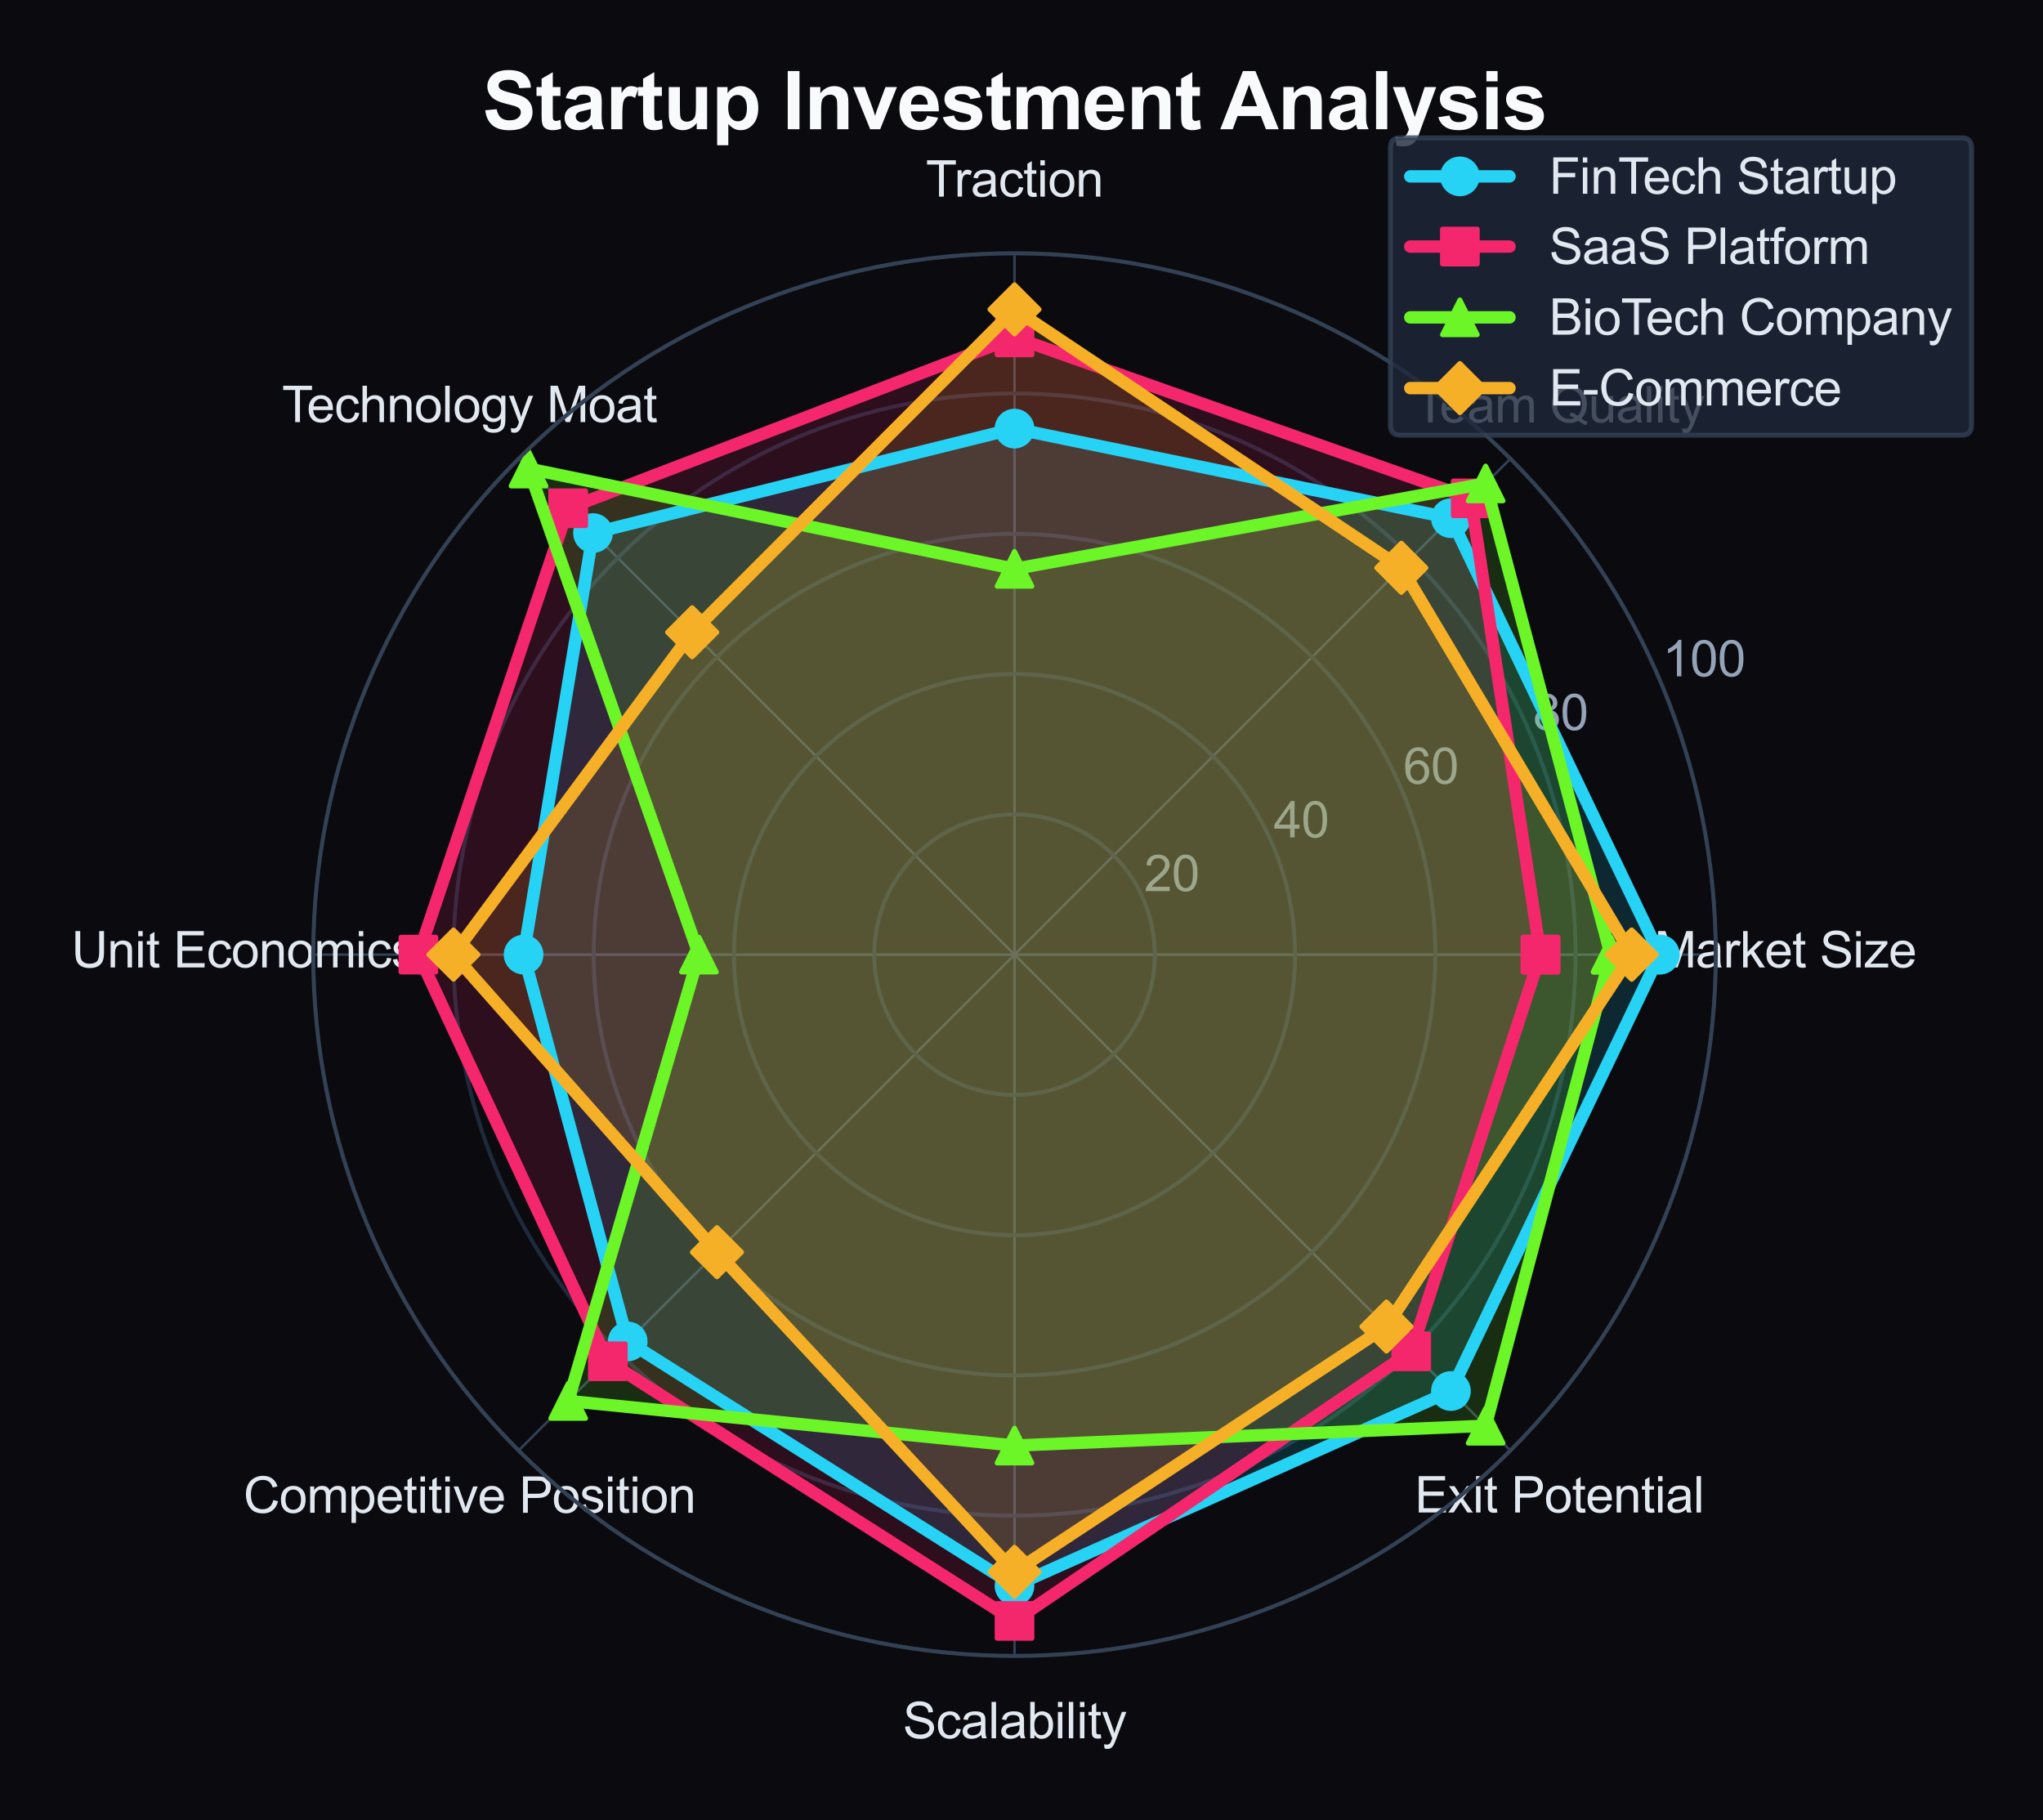
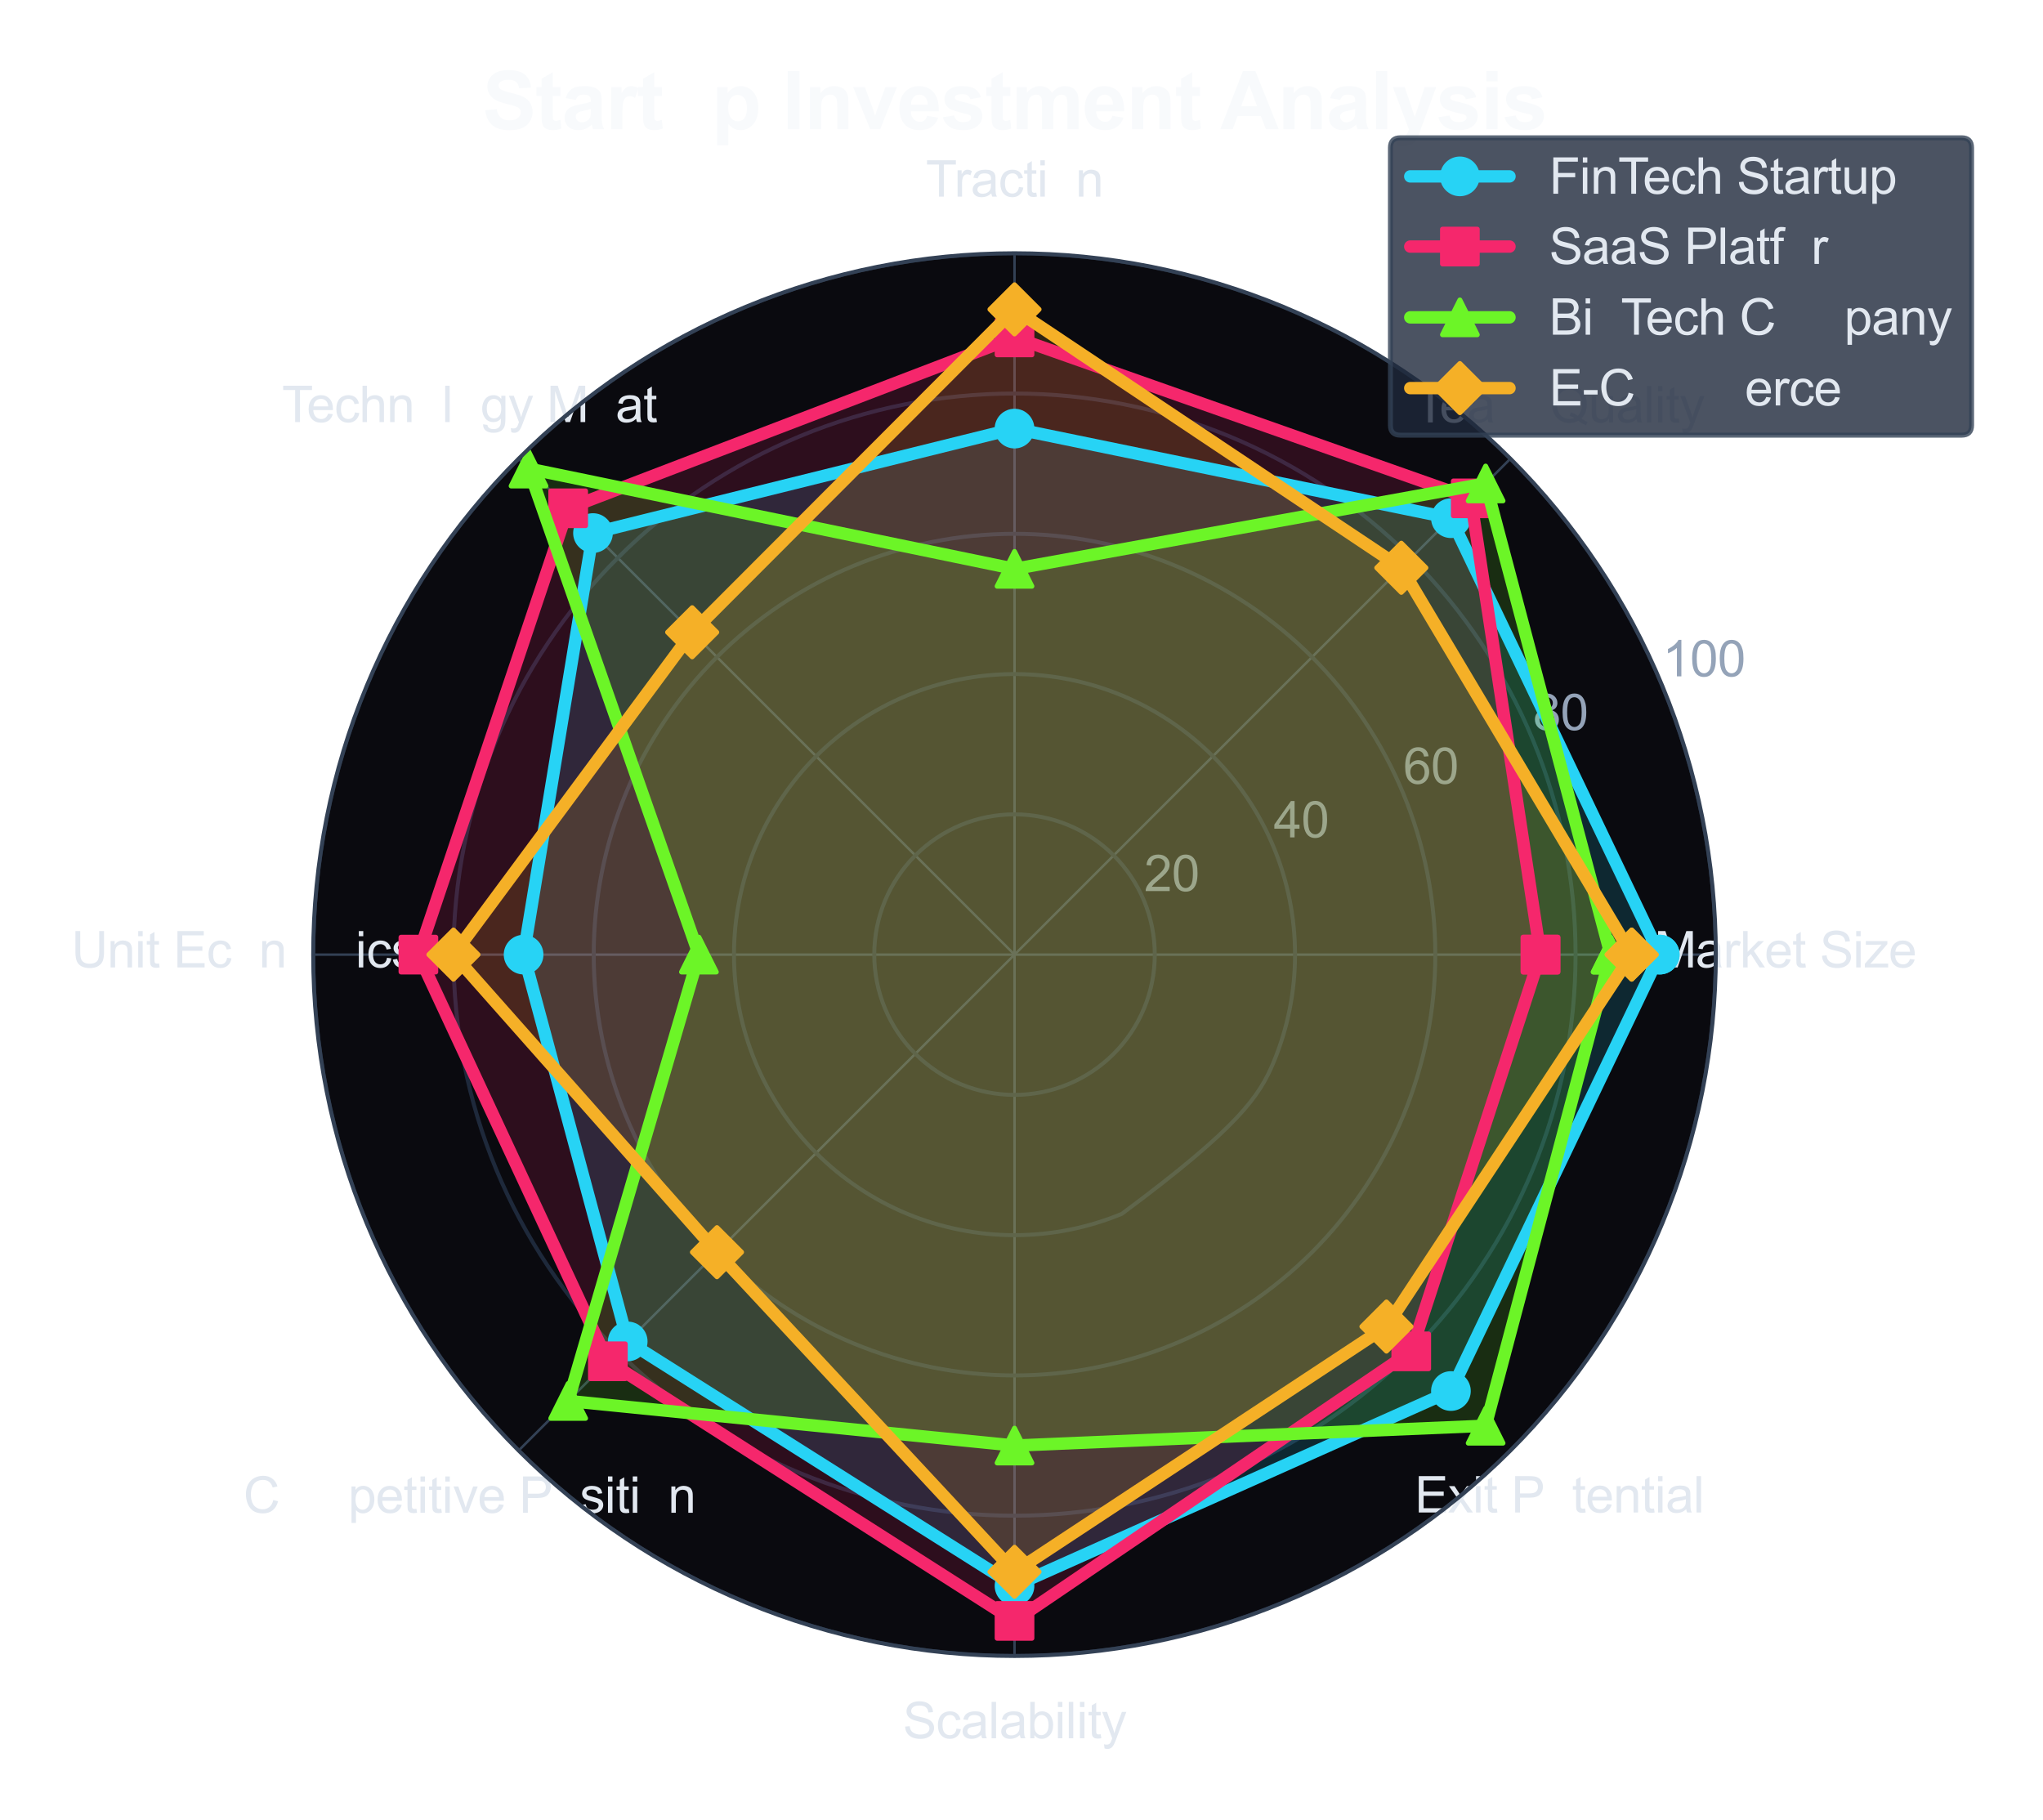
<svg xmlns="http://www.w3.org/2000/svg" xmlns:xlink="http://www.w3.org/1999/xlink" viewBox="0 0 411.819 366.878" version="1.1">
  <defs>
    <style type="text/css">*{stroke-linejoin: round; stroke-linecap: butt}</style>
  </defs>
  <g id="figure_1">
    <g id="patch_1">
-       <path d="M 0 366.878  L 411.819 366.878  L 411.819 0  L 0 0  z " style="fill: #0a0a0f" />
-     </g>
+       </g>
    <g id="axes_1">
      <g id="patch_2">
        <path d="M 345.872 192.417  C 345.872 173.852 342.215 155.468 335.11 138.317  C 328.006 121.166 317.592 105.581 304.465 92.454  C 291.338 79.327 275.753 68.913 258.602 61.809  C 241.451 54.704 223.067 51.047 204.502 51.047  C 185.938 51.047 167.554 54.704 150.402 61.809  C 133.251 68.913 117.666 79.327 104.539 92.454  C 91.412 105.581 80.998 121.166 73.894 138.317  C 66.79 155.468 63.133 173.852 63.133 192.417  C 63.133 210.981 66.79 229.365 73.894 246.517  C 80.998 263.668 91.412 279.253 104.539 292.38  C 117.666 305.507 133.251 315.921 150.402 323.025  C 167.554 330.129 185.938 333.786 204.502 333.786  C 223.067 333.786 241.451 330.129 258.602 323.025  C 275.753 315.921 291.338 305.507 304.465 292.38  C 317.592 279.253 328.006 263.668 335.11 246.517  C 342.215 229.365 345.872 210.981 345.872 192.417  M 204.502 192.417  C 204.502 192.417 204.502 192.417 204.502 192.417  C 204.502 192.417 204.502 192.417 204.502 192.417  C 204.502 192.417 204.502 192.417 204.502 192.417  C 204.502 192.417 204.502 192.417 204.502 192.417  C 204.502 192.417 204.502 192.417 204.502 192.417  C 204.502 192.417 204.502 192.417 204.502 192.417  C 204.502 192.417 204.502 192.417 204.502 192.417  C 204.502 192.417 204.502 192.417 204.502 192.417  C 204.502 192.417 204.502 192.417 204.502 192.417  C 204.502 192.417 204.502 192.417 204.502 192.417  C 204.502 192.417 204.502 192.417 204.502 192.417  C 204.502 192.417 204.502 192.417 204.502 192.417  C 204.502 192.417 204.502 192.417 204.502 192.417  C 204.502 192.417 204.502 192.417 204.502 192.417  C 204.502 192.417 204.502 192.417 204.502 192.417  C 204.502 192.417 204.502 192.417 204.502 192.417  z " style="fill: #0a0a0f" />
      </g>
      <g id="matplotlib.axis_1">
        <g id="xtick_1">
          <g id="line2d_1">
            <path d="M 204.502 192.417  L 345.872 192.417  " clip-path="url(#p292763d1bc)" style="fill: none; stroke: #334155; stroke-width: 0.5; stroke-linecap: round" />
          </g>
          <g id="text_1">
            <g style="fill: #e2e8f0" transform="translate(333.476 195.002) scale(0.1 -0.1)">
              <defs>
                <path id="ArialMT-4d" d="M 475 0  L 475 4581  L 1388 4581  L 2472 1338  Q 2622 884 2691 659  Q 2769 909 2934 1394  L 4031 4581  L 4847 4581  L 4847 0  L 4263 0  L 4263 3834  L 2931 0  L 2384 0  L 1059 3900  L 1059 0  L 475 0  z " transform="scale(0.016)" />
                <path id="ArialMT-61" d="M 2588 409  Q 2275 144 1986 34  Q 1697 -75 1366 -75  Q 819 -75 525 192  Q 231 459 231 875  Q 231 1119 342 1320  Q 453 1522 633 1644  Q 813 1766 1038 1828  Q 1203 1872 1538 1913  Q 2219 1994 2541 2106  Q 2544 2222 2544 2253  Q 2544 2597 2384 2738  Q 2169 2928 1744 2928  Q 1347 2928 1158 2789  Q 969 2650 878 2297  L 328 2372  Q 403 2725 575 2942  Q 747 3159 1072 3276  Q 1397 3394 1825 3394  Q 2250 3394 2515 3294  Q 2781 3194 2906 3042  Q 3031 2891 3081 2659  Q 3109 2516 3109 2141  L 3109 1391  Q 3109 606 3145 398  Q 3181 191 3288 0  L 2700 0  Q 2613 175 2588 409  z M 2541 1666  Q 2234 1541 1622 1453  Q 1275 1403 1131 1340  Q 988 1278 909 1158  Q 831 1038 831 891  Q 831 666 1001 516  Q 1172 366 1500 366  Q 1825 366 2078 508  Q 2331 650 2450 897  Q 2541 1088 2541 1459  L 2541 1666  z " transform="scale(0.016)" />
                <path id="ArialMT-72" d="M 416 0  L 416 3319  L 922 3319  L 922 2816  Q 1116 3169 1280 3281  Q 1444 3394 1641 3394  Q 1925 3394 2219 3213  L 2025 2691  Q 1819 2813 1613 2813  Q 1428 2813 1281 2702  Q 1134 2591 1072 2394  Q 978 2094 978 1738  L 978 0  L 416 0  z " transform="scale(0.016)" />
                <path id="ArialMT-6b" d="M 425 0  L 425 4581  L 988 4581  L 988 1969  L 2319 3319  L 3047 3319  L 1778 2088  L 3175 0  L 2481 0  L 1384 1697  L 988 1316  L 988 0  L 425 0  z " transform="scale(0.016)" />
                <path id="ArialMT-65" d="M 2694 1069  L 3275 997  Q 3138 488 2766 206  Q 2394 -75 1816 -75  Q 1088 -75 661 373  Q 234 822 234 1631  Q 234 2469 665 2931  Q 1097 3394 1784 3394  Q 2450 3394 2872 2941  Q 3294 2488 3294 1666  Q 3294 1616 3291 1516  L 816 1516  Q 847 969 1125 678  Q 1403 388 1819 388  Q 2128 388 2347 550  Q 2566 713 2694 1069  z M 847 1978  L 2700 1978  Q 2663 2397 2488 2606  Q 2219 2931 1791 2931  Q 1403 2931 1139 2672  Q 875 2413 847 1978  z " transform="scale(0.016)" />
                <path id="ArialMT-74" d="M 1650 503  L 1731 6  Q 1494 -44 1306 -44  Q 1000 -44 831 53  Q 663 150 594 308  Q 525 466 525 972  L 525 2881  L 113 2881  L 113 3319  L 525 3319  L 525 4141  L 1084 4478  L 1084 3319  L 1650 3319  L 1650 2881  L 1084 2881  L 1084 941  Q 1084 700 1114 631  Q 1144 563 1211 522  Q 1278 481 1403 481  Q 1497 481 1650 503  z " transform="scale(0.016)" />
                <path id="ArialMT-20" transform="scale(0.016)" />
                <path id="ArialMT-53" d="M 288 1472  L 859 1522  Q 900 1178 1048 958  Q 1197 738 1509 602  Q 1822 466 2213 466  Q 2559 466 2825 569  Q 3091 672 3220 851  Q 3350 1031 3350 1244  Q 3350 1459 3225 1620  Q 3100 1781 2813 1891  Q 2628 1963 1997 2114  Q 1366 2266 1113 2400  Q 784 2572 623 2826  Q 463 3081 463 3397  Q 463 3744 659 4045  Q 856 4347 1234 4503  Q 1613 4659 2075 4659  Q 2584 4659 2973 4495  Q 3363 4331 3572 4012  Q 3781 3694 3797 3291  L 3216 3247  Q 3169 3681 2898 3903  Q 2628 4125 2100 4125  Q 1550 4125 1298 3923  Q 1047 3722 1047 3438  Q 1047 3191 1225 3031  Q 1400 2872 2139 2705  Q 2878 2538 3153 2413  Q 3553 2228 3743 1945  Q 3934 1663 3934 1294  Q 3934 928 3725 604  Q 3516 281 3123 101  Q 2731 -78 2241 -78  Q 1619 -78 1198 103  Q 778 284 539 648  Q 300 1013 288 1472  z " transform="scale(0.016)" />
                <path id="ArialMT-69" d="M 425 3934  L 425 4581  L 988 4581  L 988 3934  L 425 3934  z M 425 0  L 425 3319  L 988 3319  L 988 0  L 425 0  z " transform="scale(0.016)" />
                <path id="ArialMT-7a" d="M 125 0  L 125 456  L 2238 2881  Q 1878 2863 1603 2863  L 250 2863  L 250 3319  L 2963 3319  L 2963 2947  L 1166 841  L 819 456  Q 1197 484 1528 484  L 3063 484  L 3063 0  L 125 0  z " transform="scale(0.016)" />
              </defs>
              <use xlink:href="#ArialMT-4d" />
              <use xlink:href="#ArialMT-61" transform="translate(83.301 0)" />
              <use xlink:href="#ArialMT-72" transform="translate(138.916 0)" />
              <use xlink:href="#ArialMT-6b" transform="translate(172.217 0)" />
              <use xlink:href="#ArialMT-65" transform="translate(222.217 0)" />
              <use xlink:href="#ArialMT-74" transform="translate(277.832 0)" />
              <use xlink:href="#ArialMT-20" transform="translate(305.615 0)" />
              <use xlink:href="#ArialMT-53" transform="translate(333.398 0)" />
              <use xlink:href="#ArialMT-69" transform="translate(400.098 0)" />
              <use xlink:href="#ArialMT-7a" transform="translate(422.314 0)" />
              <use xlink:href="#ArialMT-65" transform="translate(472.314 0)" />
            </g>
          </g>
        </g>
        <g id="xtick_2">
          <g id="line2d_2">
            <path d="M 204.502 192.417  L 304.465 92.454  " clip-path="url(#p292763d1bc)" style="fill: none; stroke: #334155; stroke-width: 0.5; stroke-linecap: round" />
          </g>
          <g id="text_2">
            <g style="fill: #e2e8f0" transform="translate(285.191 85.145) scale(0.1 -0.1)">
              <defs>
                <path id="ArialMT-54" d="M 1659 0  L 1659 4041  L 150 4041  L 150 4581  L 3781 4581  L 3781 4041  L 2266 4041  L 2266 0  L 1659 0  z " transform="scale(0.016)" />
-                 <path id="ArialMT-6d" d="M 422 0  L 422 3319  L 925 3319  L 925 2853  Q 1081 3097 1340 3245  Q 1600 3394 1931 3394  Q 2300 3394 2536 3241  Q 2772 3088 2869 2813  Q 3263 3394 3894 3394  Q 4388 3394 4653 3120  Q 4919 2847 4919 2278  L 4919 0  L 4359 0  L 4359 2091  Q 4359 2428 4304 2576  Q 4250 2725 4106 2815  Q 3963 2906 3769 2906  Q 3419 2906 3187 2673  Q 2956 2441 2956 1928  L 2956 0  L 2394 0  L 2394 2156  Q 2394 2531 2256 2718  Q 2119 2906 1806 2906  Q 1569 2906 1367 2781  Q 1166 2656 1075 2415  Q 984 2175 984 1722  L 984 0  L 422 0  z " transform="scale(0.016)" />
                <path id="ArialMT-51" d="M 3966 491  Q 4388 200 4744 66  L 4566 -356  Q 4072 -178 3581 206  Q 3072 -78 2456 -78  Q 1834 -78 1328 222  Q 822 522 548 1065  Q 275 1609 275 2291  Q 275 2969 550 3525  Q 825 4081 1333 4372  Q 1841 4663 2469 4663  Q 3103 4663 3612 4361  Q 4122 4059 4389 3517  Q 4656 2975 4656 2294  Q 4656 1728 4484 1276  Q 4313 825 3966 491  z M 2631 1266  Q 3156 1119 3497 828  Q 4031 1316 4031 2294  Q 4031 2850 3842 3265  Q 3653 3681 3289 3911  Q 2925 4141 2472 4141  Q 1794 4141 1347 3677  Q 900 3213 900 2291  Q 900 1397 1342 919  Q 1784 441 2472 441  Q 2797 441 3084 563  Q 2800 747 2484 825  L 2631 1266  z " transform="scale(0.016)" />
                <path id="ArialMT-75" d="M 2597 0  L 2597 488  Q 2209 -75 1544 -75  Q 1250 -75 995 37  Q 741 150 617 320  Q 494 491 444 738  Q 409 903 409 1263  L 409 3319  L 972 3319  L 972 1478  Q 972 1038 1006 884  Q 1059 663 1231 536  Q 1403 409 1656 409  Q 1909 409 2131 539  Q 2353 669 2445 892  Q 2538 1116 2538 1541  L 2538 3319  L 3100 3319  L 3100 0  L 2597 0  z " transform="scale(0.016)" />
                <path id="ArialMT-6c" d="M 409 0  L 409 4581  L 972 4581  L 972 0  L 409 0  z " transform="scale(0.016)" />
                <path id="ArialMT-79" d="M 397 -1278  L 334 -750  Q 519 -800 656 -800  Q 844 -800 956 -737  Q 1069 -675 1141 -563  Q 1194 -478 1313 -144  Q 1328 -97 1363 -6  L 103 3319  L 709 3319  L 1400 1397  Q 1534 1031 1641 628  Q 1738 1016 1872 1384  L 2581 3319  L 3144 3319  L 1881 -56  Q 1678 -603 1566 -809  Q 1416 -1088 1222 -1217  Q 1028 -1347 759 -1347  Q 597 -1347 397 -1278  z " transform="scale(0.016)" />
              </defs>
              <use xlink:href="#ArialMT-54" />
              <use xlink:href="#ArialMT-65" transform="translate(49.959 0)" />
              <use xlink:href="#ArialMT-61" transform="translate(105.574 0)" />
              <use xlink:href="#ArialMT-6d" transform="translate(161.189 0)" />
              <use xlink:href="#ArialMT-20" transform="translate(244.49 0)" />
              <use xlink:href="#ArialMT-51" transform="translate(272.273 0)" />
              <use xlink:href="#ArialMT-75" transform="translate(350.057 0)" />
              <use xlink:href="#ArialMT-61" transform="translate(405.672 0)" />
              <use xlink:href="#ArialMT-6c" transform="translate(461.287 0)" />
              <use xlink:href="#ArialMT-69" transform="translate(483.504 0)" />
              <use xlink:href="#ArialMT-74" transform="translate(505.721 0)" />
              <use xlink:href="#ArialMT-79" transform="translate(533.504 0)" />
            </g>
          </g>
        </g>
        <g id="xtick_3">
          <g id="line2d_3">
            <path d="M 204.502 192.417  L 204.502 51.047  " clip-path="url(#p292763d1bc)" style="fill: none; stroke: #334155; stroke-width: 0.5; stroke-linecap: round" />
          </g>
          <g id="text_3">
            <g style="fill: #e2e8f0" transform="translate(186.63 39.633) scale(0.1 -0.1)">
              <defs>
                <path id="ArialMT-63" d="M 2588 1216  L 3141 1144  Q 3050 572 2676 248  Q 2303 -75 1759 -75  Q 1078 -75 664 370  Q 250 816 250 1647  Q 250 2184 428 2587  Q 606 2991 970 3192  Q 1334 3394 1763 3394  Q 2303 3394 2647 3120  Q 2991 2847 3088 2344  L 2541 2259  Q 2463 2594 2264 2762  Q 2066 2931 1784 2931  Q 1359 2931 1093 2626  Q 828 2322 828 1663  Q 828 994 1084 691  Q 1341 388 1753 388  Q 2084 388 2306 591  Q 2528 794 2588 1216  z " transform="scale(0.016)" />
-                 <path id="ArialMT-6f" d="M 213 1659  Q 213 2581 725 3025  Q 1153 3394 1769 3394  Q 2453 3394 2887 2945  Q 3322 2497 3322 1706  Q 3322 1066 3130 698  Q 2938 331 2570 128  Q 2203 -75 1769 -75  Q 1072 -75 642 372  Q 213 819 213 1659  z M 791 1659  Q 791 1022 1069 705  Q 1347 388 1769 388  Q 2188 388 2466 706  Q 2744 1025 2744 1678  Q 2744 2294 2464 2611  Q 2184 2928 1769 2928  Q 1347 2928 1069 2612  Q 791 2297 791 1659  z " transform="scale(0.016)" />
                <path id="ArialMT-6e" d="M 422 0  L 422 3319  L 928 3319  L 928 2847  Q 1294 3394 1984 3394  Q 2284 3394 2536 3286  Q 2788 3178 2913 3003  Q 3038 2828 3088 2588  Q 3119 2431 3119 2041  L 3119 0  L 2556 0  L 2556 2019  Q 2556 2363 2490 2533  Q 2425 2703 2258 2804  Q 2091 2906 1866 2906  Q 1506 2906 1245 2678  Q 984 2450 984 1813  L 984 0  L 422 0  z " transform="scale(0.016)" />
              </defs>
              <use xlink:href="#ArialMT-54" />
              <use xlink:href="#ArialMT-72" transform="translate(57.334 0)" />
              <use xlink:href="#ArialMT-61" transform="translate(90.635 0)" />
              <use xlink:href="#ArialMT-63" transform="translate(146.25 0)" />
              <use xlink:href="#ArialMT-74" transform="translate(196.25 0)" />
              <use xlink:href="#ArialMT-69" transform="translate(224.033 0)" />
              <use xlink:href="#ArialMT-6f" transform="translate(246.25 0)" />
              <use xlink:href="#ArialMT-6e" transform="translate(301.865 0)" />
            </g>
          </g>
        </g>
        <g id="xtick_4">
          <g id="line2d_4">
            <path d="M 204.502 192.417  L 104.539 92.454  " clip-path="url(#p292763d1bc)" style="fill: none; stroke: #334155; stroke-width: 0.5; stroke-linecap: round" />
          </g>
          <g id="text_4">
            <g style="fill: #e2e8f0" transform="translate(56.844 85.081) scale(0.1 -0.1)">
              <defs>
                <path id="ArialMT-68" d="M 422 0  L 422 4581  L 984 4581  L 984 2938  Q 1378 3394 1978 3394  Q 2347 3394 2619 3248  Q 2891 3103 3008 2847  Q 3125 2591 3125 2103  L 3125 0  L 2563 0  L 2563 2103  Q 2563 2525 2380 2717  Q 2197 2909 1863 2909  Q 1613 2909 1392 2779  Q 1172 2650 1078 2428  Q 984 2206 984 1816  L 984 0  L 422 0  z " transform="scale(0.016)" />
                <path id="ArialMT-67" d="M 319 -275  L 866 -356  Q 900 -609 1056 -725  Q 1266 -881 1628 -881  Q 2019 -881 2231 -725  Q 2444 -569 2519 -288  Q 2563 -116 2559 434  Q 2191 0 1641 0  Q 956 0 581 494  Q 206 988 206 1678  Q 206 2153 378 2554  Q 550 2956 876 3175  Q 1203 3394 1644 3394  Q 2231 3394 2613 2919  L 2613 3319  L 3131 3319  L 3131 450  Q 3131 -325 2973 -648  Q 2816 -972 2473 -1159  Q 2131 -1347 1631 -1347  Q 1038 -1347 672 -1080  Q 306 -813 319 -275  z M 784 1719  Q 784 1066 1043 766  Q 1303 466 1694 466  Q 2081 466 2343 764  Q 2606 1063 2606 1700  Q 2606 2309 2336 2618  Q 2066 2928 1684 2928  Q 1309 2928 1046 2623  Q 784 2319 784 1719  z " transform="scale(0.016)" />
              </defs>
              <use xlink:href="#ArialMT-54" />
              <use xlink:href="#ArialMT-65" transform="translate(49.959 0)" />
              <use xlink:href="#ArialMT-63" transform="translate(105.574 0)" />
              <use xlink:href="#ArialMT-68" transform="translate(155.574 0)" />
              <use xlink:href="#ArialMT-6e" transform="translate(211.189 0)" />
              <use xlink:href="#ArialMT-6f" transform="translate(266.805 0)" />
              <use xlink:href="#ArialMT-6c" transform="translate(322.42 0)" />
              <use xlink:href="#ArialMT-6f" transform="translate(344.637 0)" />
              <use xlink:href="#ArialMT-67" transform="translate(400.252 0)" />
              <use xlink:href="#ArialMT-79" transform="translate(455.867 0)" />
              <use xlink:href="#ArialMT-20" transform="translate(505.867 0)" />
              <use xlink:href="#ArialMT-4d" transform="translate(533.65 0)" />
              <use xlink:href="#ArialMT-6f" transform="translate(616.951 0)" />
              <use xlink:href="#ArialMT-61" transform="translate(672.566 0)" />
              <use xlink:href="#ArialMT-74" transform="translate(728.182 0)" />
            </g>
          </g>
        </g>
        <g id="xtick_5">
          <g id="line2d_5">
            <path d="M 204.502 192.417  L 63.133 192.417  " clip-path="url(#p292763d1bc)" style="fill: none; stroke: #334155; stroke-width: 0.5; stroke-linecap: round" />
          </g>
          <g id="text_5">
            <g style="fill: #e2e8f0" transform="translate(14.4 195.002) scale(0.1 -0.1)">
              <defs>
                <path id="ArialMT-55" d="M 3500 4581  L 4106 4581  L 4106 1934  Q 4106 1244 3950 837  Q 3794 431 3386 176  Q 2978 -78 2316 -78  Q 1672 -78 1262 144  Q 853 366 678 786  Q 503 1206 503 1934  L 503 4581  L 1109 4581  L 1109 1938  Q 1109 1341 1220 1058  Q 1331 775 1601 622  Q 1872 469 2263 469  Q 2931 469 3215 772  Q 3500 1075 3500 1938  L 3500 4581  z " transform="scale(0.016)" />
                <path id="ArialMT-45" d="M 506 0  L 506 4581  L 3819 4581  L 3819 4041  L 1113 4041  L 1113 2638  L 3647 2638  L 3647 2100  L 1113 2100  L 1113 541  L 3925 541  L 3925 0  L 506 0  z " transform="scale(0.016)" />
                <path id="ArialMT-73" d="M 197 991  L 753 1078  Q 800 744 1014 566  Q 1228 388 1613 388  Q 2000 388 2187 545  Q 2375 703 2375 916  Q 2375 1106 2209 1216  Q 2094 1291 1634 1406  Q 1016 1563 777 1677  Q 538 1791 414 1992  Q 291 2194 291 2438  Q 291 2659 392 2848  Q 494 3038 669 3163  Q 800 3259 1026 3326  Q 1253 3394 1513 3394  Q 1903 3394 2198 3281  Q 2494 3169 2634 2976  Q 2775 2784 2828 2463  L 2278 2388  Q 2241 2644 2061 2787  Q 1881 2931 1553 2931  Q 1166 2931 1000 2803  Q 834 2675 834 2503  Q 834 2394 903 2306  Q 972 2216 1119 2156  Q 1203 2125 1616 2013  Q 2213 1853 2448 1751  Q 2684 1650 2818 1456  Q 2953 1263 2953 975  Q 2953 694 2789 445  Q 2625 197 2315 61  Q 2006 -75 1616 -75  Q 969 -75 630 194  Q 291 463 197 991  z " transform="scale(0.016)" />
              </defs>
              <use xlink:href="#ArialMT-55" />
              <use xlink:href="#ArialMT-6e" transform="translate(72.217 0)" />
              <use xlink:href="#ArialMT-69" transform="translate(127.832 0)" />
              <use xlink:href="#ArialMT-74" transform="translate(150.049 0)" />
              <use xlink:href="#ArialMT-20" transform="translate(177.832 0)" />
              <use xlink:href="#ArialMT-45" transform="translate(205.615 0)" />
              <use xlink:href="#ArialMT-63" transform="translate(272.314 0)" />
              <use xlink:href="#ArialMT-6f" transform="translate(322.314 0)" />
              <use xlink:href="#ArialMT-6e" transform="translate(377.93 0)" />
              <use xlink:href="#ArialMT-6f" transform="translate(433.545 0)" />
              <use xlink:href="#ArialMT-6d" transform="translate(489.16 0)" />
              <use xlink:href="#ArialMT-69" transform="translate(572.461 0)" />
              <use xlink:href="#ArialMT-63" transform="translate(594.678 0)" />
              <use xlink:href="#ArialMT-73" transform="translate(644.678 0)" />
            </g>
          </g>
        </g>
        <g id="xtick_6">
          <g id="line2d_6">
            <path d="M 204.502 192.417  L 104.539 292.38  " clip-path="url(#p292763d1bc)" style="fill: none; stroke: #334155; stroke-width: 0.5; stroke-linecap: round" />
          </g>
          <g id="text_6">
            <g style="fill: #e2e8f0" transform="translate(49.065 304.926) scale(0.1 -0.1)">
              <defs>
                <path id="ArialMT-43" d="M 3763 1606  L 4369 1453  Q 4178 706 3683 314  Q 3188 -78 2472 -78  Q 1731 -78 1267 223  Q 803 525 561 1097  Q 319 1669 319 2325  Q 319 3041 592 3573  Q 866 4106 1370 4382  Q 1875 4659 2481 4659  Q 3169 4659 3637 4309  Q 4106 3959 4291 3325  L 3694 3184  Q 3534 3684 3231 3912  Q 2928 4141 2469 4141  Q 1941 4141 1586 3887  Q 1231 3634 1087 3207  Q 944 2781 944 2328  Q 944 1744 1114 1308  Q 1284 872 1643 656  Q 2003 441 2422 441  Q 2931 441 3284 734  Q 3638 1028 3763 1606  z " transform="scale(0.016)" />
                <path id="ArialMT-70" d="M 422 -1272  L 422 3319  L 934 3319  L 934 2888  Q 1116 3141 1344 3267  Q 1572 3394 1897 3394  Q 2322 3394 2647 3175  Q 2972 2956 3137 2557  Q 3303 2159 3303 1684  Q 3303 1175 3120 767  Q 2938 359 2589 142  Q 2241 -75 1856 -75  Q 1575 -75 1351 44  Q 1128 163 984 344  L 984 -1272  L 422 -1272  z M 931 1641  Q 931 1000 1190 694  Q 1450 388 1819 388  Q 2194 388 2461 705  Q 2728 1022 2728 1688  Q 2728 2322 2467 2637  Q 2206 2953 1844 2953  Q 1484 2953 1207 2617  Q 931 2281 931 1641  z " transform="scale(0.016)" />
                <path id="ArialMT-76" d="M 1344 0  L 81 3319  L 675 3319  L 1388 1331  Q 1503 1009 1600 663  Q 1675 925 1809 1294  L 2547 3319  L 3125 3319  L 1869 0  L 1344 0  z " transform="scale(0.016)" />
                <path id="ArialMT-50" d="M 494 0  L 494 4581  L 2222 4581  Q 2678 4581 2919 4538  Q 3256 4481 3484 4323  Q 3713 4166 3852 3881  Q 3991 3597 3991 3256  Q 3991 2672 3619 2267  Q 3247 1863 2275 1863  L 1100 1863  L 1100 0  L 494 0  z M 1100 2403  L 2284 2403  Q 2872 2403 3119 2622  Q 3366 2841 3366 3238  Q 3366 3525 3220 3729  Q 3075 3934 2838 4000  Q 2684 4041 2272 4041  L 1100 4041  L 1100 2403  z " transform="scale(0.016)" />
              </defs>
              <use xlink:href="#ArialMT-43" />
              <use xlink:href="#ArialMT-6f" transform="translate(72.217 0)" />
              <use xlink:href="#ArialMT-6d" transform="translate(127.832 0)" />
              <use xlink:href="#ArialMT-70" transform="translate(211.133 0)" />
              <use xlink:href="#ArialMT-65" transform="translate(266.748 0)" />
              <use xlink:href="#ArialMT-74" transform="translate(322.363 0)" />
              <use xlink:href="#ArialMT-69" transform="translate(350.146 0)" />
              <use xlink:href="#ArialMT-74" transform="translate(372.363 0)" />
              <use xlink:href="#ArialMT-69" transform="translate(400.146 0)" />
              <use xlink:href="#ArialMT-76" transform="translate(422.363 0)" />
              <use xlink:href="#ArialMT-65" transform="translate(472.363 0)" />
              <use xlink:href="#ArialMT-20" transform="translate(527.979 0)" />
              <use xlink:href="#ArialMT-50" transform="translate(555.762 0)" />
              <use xlink:href="#ArialMT-6f" transform="translate(622.461 0)" />
              <use xlink:href="#ArialMT-73" transform="translate(678.076 0)" />
              <use xlink:href="#ArialMT-69" transform="translate(728.076 0)" />
              <use xlink:href="#ArialMT-74" transform="translate(750.293 0)" />
              <use xlink:href="#ArialMT-69" transform="translate(778.076 0)" />
              <use xlink:href="#ArialMT-6f" transform="translate(800.293 0)" />
              <use xlink:href="#ArialMT-6e" transform="translate(855.908 0)" />
            </g>
          </g>
        </g>
        <g id="xtick_7">
          <g id="line2d_7">
            <path d="M 204.502 192.417  L 204.502 333.786  " clip-path="url(#p292763d1bc)" style="fill: none; stroke: #334155; stroke-width: 0.5; stroke-linecap: round" />
          </g>
          <g id="text_7">
            <g style="fill: #e2e8f0" transform="translate(181.993 350.374) scale(0.1 -0.1)">
              <defs>
                <path id="ArialMT-62" d="M 941 0  L 419 0  L 419 4581  L 981 4581  L 981 2947  Q 1338 3394 1891 3394  Q 2197 3394 2470 3270  Q 2744 3147 2920 2923  Q 3097 2700 3197 2384  Q 3297 2069 3297 1709  Q 3297 856 2875 390  Q 2453 -75 1863 -75  Q 1275 -75 941 416  L 941 0  z M 934 1684  Q 934 1088 1097 822  Q 1363 388 1816 388  Q 2184 388 2453 708  Q 2722 1028 2722 1663  Q 2722 2313 2464 2622  Q 2206 2931 1841 2931  Q 1472 2931 1203 2611  Q 934 2291 934 1684  z " transform="scale(0.016)" />
              </defs>
              <use xlink:href="#ArialMT-53" />
              <use xlink:href="#ArialMT-63" transform="translate(66.699 0)" />
              <use xlink:href="#ArialMT-61" transform="translate(116.699 0)" />
              <use xlink:href="#ArialMT-6c" transform="translate(172.314 0)" />
              <use xlink:href="#ArialMT-61" transform="translate(194.531 0)" />
              <use xlink:href="#ArialMT-62" transform="translate(250.146 0)" />
              <use xlink:href="#ArialMT-69" transform="translate(305.762 0)" />
              <use xlink:href="#ArialMT-6c" transform="translate(327.979 0)" />
              <use xlink:href="#ArialMT-69" transform="translate(350.195 0)" />
              <use xlink:href="#ArialMT-74" transform="translate(372.412 0)" />
              <use xlink:href="#ArialMT-79" transform="translate(400.195 0)" />
            </g>
          </g>
        </g>
        <g id="xtick_8">
          <g id="line2d_8">
-             <path d="M 204.502 192.417  L 304.465 292.38  " clip-path="url(#p292763d1bc)" style="fill: none; stroke: #334155; stroke-width: 0.5; stroke-linecap: round" />
-           </g>
+             </g>
          <g id="text_8">
            <g style="fill: #e2e8f0" transform="translate(285.184 304.865) scale(0.1 -0.1)">
              <defs>
                <path id="ArialMT-78" d="M 47 0  L 1259 1725  L 138 3319  L 841 3319  L 1350 2541  Q 1494 2319 1581 2169  Q 1719 2375 1834 2534  L 2394 3319  L 3066 3319  L 1919 1756  L 3153 0  L 2463 0  L 1781 1031  L 1600 1309  L 728 0  L 47 0  z " transform="scale(0.016)" />
              </defs>
              <use xlink:href="#ArialMT-45" />
              <use xlink:href="#ArialMT-78" transform="translate(66.699 0)" />
              <use xlink:href="#ArialMT-69" transform="translate(116.699 0)" />
              <use xlink:href="#ArialMT-74" transform="translate(138.916 0)" />
              <use xlink:href="#ArialMT-20" transform="translate(166.699 0)" />
              <use xlink:href="#ArialMT-50" transform="translate(194.482 0)" />
              <use xlink:href="#ArialMT-6f" transform="translate(261.182 0)" />
              <use xlink:href="#ArialMT-74" transform="translate(316.797 0)" />
              <use xlink:href="#ArialMT-65" transform="translate(344.58 0)" />
              <use xlink:href="#ArialMT-6e" transform="translate(400.195 0)" />
              <use xlink:href="#ArialMT-74" transform="translate(455.811 0)" />
              <use xlink:href="#ArialMT-69" transform="translate(483.594 0)" />
              <use xlink:href="#ArialMT-61" transform="translate(505.811 0)" />
              <use xlink:href="#ArialMT-6c" transform="translate(561.426 0)" />
            </g>
          </g>
        </g>
      </g>
      <g id="matplotlib.axis_2">
        <g id="ytick_1">
          <g id="line2d_9">
            <path d="M 232.776 192.417  C 232.776 188.704 232.045 185.027 230.624 181.597  C 229.203 178.167 227.12 175.05 224.495 172.424  C 221.869 169.799 218.752 167.716 215.322 166.295  C 211.892 164.874 208.215 164.143 204.502 164.143  C 200.789 164.143 197.113 164.874 193.682 166.295  C 190.252 167.716 187.135 169.799 184.51 172.424  C 181.884 175.05 179.801 178.167 178.381 181.597  C 176.96 185.027 176.228 188.704 176.228 192.417  C 176.228 196.13 176.96 199.807 178.381 203.237  C 179.801 206.667 181.884 209.784 184.51 212.41  C 187.135 215.035 190.252 217.118 193.682 218.539  C 197.113 219.959 200.789 220.691 204.502 220.691  C 208.215 220.691 211.892 219.959 215.322 218.539  C 218.752 217.118 221.869 215.035 224.495 212.41  C 227.12 209.784 229.203 206.667 230.624 203.237  C 232.045 199.807 232.776 196.13 232.776 192.417  " clip-path="url(#p292763d1bc)" style="fill: none; stroke: #1e293b; stroke-width: 0.8; stroke-linecap: round" />
          </g>
          <g id="text_9">
            <g style="fill: #94a3b8" transform="translate(230.624 179.609) scale(0.1 -0.1)">
              <defs>
                <path id="ArialMT-32" d="M 3222 541  L 3222 0  L 194 0  Q 188 203 259 391  Q 375 700 629 1000  Q 884 1300 1366 1694  Q 2113 2306 2375 2664  Q 2638 3022 2638 3341  Q 2638 3675 2398 3904  Q 2159 4134 1775 4134  Q 1369 4134 1125 3890  Q 881 3647 878 3216  L 300 3275  Q 359 3922 746 4261  Q 1134 4600 1788 4600  Q 2447 4600 2831 4234  Q 3216 3869 3216 3328  Q 3216 3053 3103 2787  Q 2991 2522 2730 2228  Q 2469 1934 1863 1422  Q 1356 997 1212 845  Q 1069 694 975 541  L 3222 541  z " transform="scale(0.016)" />
                <path id="ArialMT-30" d="M 266 2259  Q 266 3072 433 3567  Q 600 4063 929 4331  Q 1259 4600 1759 4600  Q 2128 4600 2406 4451  Q 2684 4303 2865 4023  Q 3047 3744 3150 3342  Q 3253 2941 3253 2259  Q 3253 1453 3087 958  Q 2922 463 2592 192  Q 2263 -78 1759 -78  Q 1097 -78 719 397  Q 266 969 266 2259  z M 844 2259  Q 844 1131 1108 757  Q 1372 384 1759 384  Q 2147 384 2411 759  Q 2675 1134 2675 2259  Q 2675 3391 2411 3762  Q 2147 4134 1753 4134  Q 1366 4134 1134 3806  Q 844 3388 844 2259  z " transform="scale(0.016)" />
              </defs>
              <use xlink:href="#ArialMT-32" />
              <use xlink:href="#ArialMT-30" transform="translate(55.615 0)" />
            </g>
          </g>
        </g>
        <g id="ytick_2">
          <g id="line2d_10">
-             <path d="M 261.05 192.417  C 261.05 184.991 259.587 177.638 256.745 170.777  C 253.904 163.916 249.738 157.682 244.487 152.432  C 239.237 147.181 233.003 143.015 226.142 140.174  C 219.282 137.332 211.928 135.869 204.502 135.869  C 197.076 135.869 189.723 137.332 182.862 140.174  C 176.002 143.015 169.768 147.181 164.517 152.432  C 159.266 157.682 155.101 163.916 152.259 170.777  C 149.417 177.638 147.954 184.991 147.954 192.417  C 147.954 199.843 149.417 207.196 152.259 214.057  C 155.101 220.917 159.266 227.151 164.517 232.402  C 169.768 237.653 176.002 241.818 182.862 244.66  C 189.723 247.502 197.076 248.965 204.502 248.965  C 211.928 248.965 219.282 247.502 226.142 244.66  C 233.003 241.818 239.237 237.653 244.487 232.402  C 249.738 227.151 253.904 220.917 256.745 214.057  C 259.587 207.196 261.05 199.843 261.05 192.417  " clip-path="url(#p292763d1bc)" style="fill: none; stroke: #1e293b; stroke-width: 0.8; stroke-linecap: round" />
+             <path d="M 261.05 192.417  C 261.05 184.991 259.587 177.638 256.745 170.777  C 253.904 163.916 249.738 157.682 244.487 152.432  C 239.237 147.181 233.003 143.015 226.142 140.174  C 219.282 137.332 211.928 135.869 204.502 135.869  C 197.076 135.869 189.723 137.332 182.862 140.174  C 176.002 143.015 169.768 147.181 164.517 152.432  C 159.266 157.682 155.101 163.916 152.259 170.777  C 149.417 177.638 147.954 184.991 147.954 192.417  C 147.954 199.843 149.417 207.196 152.259 214.057  C 155.101 220.917 159.266 227.151 164.517 232.402  C 169.768 237.653 176.002 241.818 182.862 244.66  C 189.723 247.502 197.076 248.965 204.502 248.965  C 211.928 248.965 219.282 247.502 226.142 244.66  C 249.738 227.151 253.904 220.917 256.745 214.057  C 259.587 207.196 261.05 199.843 261.05 192.417  " clip-path="url(#p292763d1bc)" style="fill: none; stroke: #1e293b; stroke-width: 0.8; stroke-linecap: round" />
          </g>
          <g id="text_10">
            <g style="fill: #94a3b8" transform="translate(256.745 168.789) scale(0.1 -0.1)">
              <defs>
                <path id="ArialMT-34" d="M 2069 0  L 2069 1097  L 81 1097  L 81 1613  L 2172 4581  L 2631 4581  L 2631 1613  L 3250 1613  L 3250 1097  L 2631 1097  L 2631 0  L 2069 0  z M 2069 1613  L 2069 3678  L 634 1613  L 2069 1613  z " transform="scale(0.016)" />
              </defs>
              <use xlink:href="#ArialMT-34" />
              <use xlink:href="#ArialMT-30" transform="translate(55.615 0)" />
            </g>
          </g>
        </g>
        <g id="ytick_3">
          <g id="line2d_11">
            <path d="M 289.324 192.417  C 289.324 181.278 287.13 170.248 282.867 159.957  C 278.605 149.666 272.356 140.315 264.48 132.439  C 256.604 124.563 247.253 118.314 236.962 114.052  C 226.671 109.789 215.641 107.595 204.502 107.595  C 193.364 107.595 182.333 109.789 172.042 114.052  C 161.752 118.314 152.4 124.563 144.524 132.439  C 136.648 140.315 130.4 149.666 126.137 159.957  C 121.875 170.248 119.681 181.278 119.681 192.417  C 119.681 203.556 121.875 214.586 126.137 224.877  C 130.4 235.167 136.648 244.519 144.524 252.395  C 152.4 260.271 161.752 266.519 172.042 270.782  C 182.333 275.044 193.364 277.238 204.502 277.238  C 215.641 277.238 226.671 275.044 236.962 270.782  C 247.253 266.519 256.604 260.271 264.48 252.395  C 272.356 244.519 278.605 235.167 282.867 224.877  C 287.13 214.586 289.324 203.556 289.324 192.417  " clip-path="url(#p292763d1bc)" style="fill: none; stroke: #1e293b; stroke-width: 0.8; stroke-linecap: round" />
          </g>
          <g id="text_11">
            <g style="fill: #94a3b8" transform="translate(282.867 157.97) scale(0.1 -0.1)">
              <defs>
                <path id="ArialMT-36" d="M 3184 3459  L 2625 3416  Q 2550 3747 2413 3897  Q 2184 4138 1850 4138  Q 1581 4138 1378 3988  Q 1113 3794 959 3422  Q 806 3050 800 2363  Q 1003 2672 1297 2822  Q 1591 2972 1913 2972  Q 2475 2972 2870 2558  Q 3266 2144 3266 1488  Q 3266 1056 3080 686  Q 2894 316 2569 119  Q 2244 -78 1831 -78  Q 1128 -78 684 439  Q 241 956 241 2144  Q 241 3472 731 4075  Q 1159 4600 1884 4600  Q 2425 4600 2770 4297  Q 3116 3994 3184 3459  z M 888 1484  Q 888 1194 1011 928  Q 1134 663 1356 523  Q 1578 384 1822 384  Q 2178 384 2434 671  Q 2691 959 2691 1453  Q 2691 1928 2437 2201  Q 2184 2475 1800 2475  Q 1419 2475 1153 2201  Q 888 1928 888 1484  z " transform="scale(0.016)" />
              </defs>
              <use xlink:href="#ArialMT-36" />
              <use xlink:href="#ArialMT-30" transform="translate(55.615 0)" />
            </g>
          </g>
        </g>
        <g id="ytick_4">
          <g id="line2d_12">
            <path d="M 317.598 192.417  C 317.598 177.565 314.672 162.858 308.989 149.137  C 303.305 135.416 294.974 122.948 284.473 112.446  C 273.971 101.945 261.503 93.614 247.782 87.93  C 234.061 82.247 219.354 79.321 204.502 79.321  C 189.651 79.321 174.943 82.247 161.222 87.93  C 147.501 93.614 135.033 101.945 124.532 112.446  C 114.03 122.948 105.699 135.416 100.016 149.137  C 94.332 162.858 91.407 177.565 91.407 192.417  C 91.407 207.268 94.332 221.976 100.016 235.697  C 105.699 249.418 114.03 261.886 124.532 272.387  C 135.033 282.889 147.501 291.22 161.222 296.903  C 174.943 302.587 189.651 305.512 204.502 305.512  C 219.354 305.512 234.061 302.587 247.782 296.903  C 261.503 291.22 273.971 282.889 284.473 272.387  C 294.974 261.886 303.305 249.418 308.989 235.697  C 314.672 221.976 317.598 207.268 317.598 192.417  " clip-path="url(#p292763d1bc)" style="fill: none; stroke: #1e293b; stroke-width: 0.8; stroke-linecap: round" />
          </g>
          <g id="text_12">
            <g style="fill: #94a3b8" transform="translate(308.989 147.15) scale(0.1 -0.1)">
              <defs>
                <path id="ArialMT-38" d="M 1131 2484  Q 781 2613 612 2850  Q 444 3088 444 3419  Q 444 3919 803 4259  Q 1163 4600 1759 4600  Q 2359 4600 2725 4251  Q 3091 3903 3091 3403  Q 3091 3084 2923 2848  Q 2756 2613 2416 2484  Q 2838 2347 3058 2040  Q 3278 1734 3278 1309  Q 3278 722 2862 322  Q 2447 -78 1769 -78  Q 1091 -78 675 323  Q 259 725 259 1325  Q 259 1772 486 2073  Q 713 2375 1131 2484  z M 1019 3438  Q 1019 3113 1228 2906  Q 1438 2700 1772 2700  Q 2097 2700 2305 2904  Q 2513 3109 2513 3406  Q 2513 3716 2298 3927  Q 2084 4138 1766 4138  Q 1444 4138 1231 3931  Q 1019 3725 1019 3438  z M 838 1322  Q 838 1081 952 856  Q 1066 631 1291 507  Q 1516 384 1775 384  Q 2178 384 2440 643  Q 2703 903 2703 1303  Q 2703 1709 2433 1975  Q 2163 2241 1756 2241  Q 1359 2241 1098 1978  Q 838 1716 838 1322  z " transform="scale(0.016)" />
              </defs>
              <use xlink:href="#ArialMT-38" />
              <use xlink:href="#ArialMT-30" transform="translate(55.615 0)" />
            </g>
          </g>
        </g>
        <g id="ytick_5">
          <g id="line2d_13">
            <path d="M 345.872 192.417  C 345.872 173.852 342.215 155.468 335.11 138.317  C 328.006 121.166 317.592 105.581 304.465 92.454  C 291.338 79.327 275.753 68.913 258.602 61.809  C 241.451 54.704 223.067 51.047 204.502 51.047  C 185.938 51.047 167.554 54.704 150.402 61.809  C 133.251 68.913 117.666 79.327 104.539 92.454  C 91.412 105.581 80.998 121.166 73.894 138.317  C 66.79 155.468 63.133 173.852 63.133 192.417  C 63.133 210.981 66.79 229.365 73.894 246.517  C 80.998 263.668 91.412 279.253 104.539 292.38  C 117.666 305.507 133.251 315.921 150.402 323.025  C 167.554 330.129 185.938 333.786 204.502 333.786  C 223.067 333.786 241.451 330.129 258.602 323.025  C 275.753 315.921 291.338 305.507 304.465 292.38  C 317.592 279.253 328.006 263.668 335.11 246.517  C 342.215 229.365 345.872 210.981 345.872 192.417  " clip-path="url(#p292763d1bc)" style="fill: none; stroke: #1e293b; stroke-width: 0.8; stroke-linecap: round" />
          </g>
          <g id="text_13">
            <g style="fill: #94a3b8" transform="translate(335.11 136.33) scale(0.1 -0.1)">
              <defs>
                <path id="ArialMT-31" d="M 2384 0  L 1822 0  L 1822 3584  Q 1619 3391 1289 3197  Q 959 3003 697 2906  L 697 3450  Q 1169 3672 1522 3987  Q 1875 4303 2022 4600  L 2384 4600  L 2384 0  z " transform="scale(0.016)" />
              </defs>
              <use xlink:href="#ArialMT-31" />
              <use xlink:href="#ArialMT-30" transform="translate(55.615 0)" />
              <use xlink:href="#ArialMT-30" transform="translate(111.23 0)" />
            </g>
          </g>
        </g>
      </g>
      <g id="patch_3">
        <path d="M 334.562 192.417  L 292.47 104.449  L 204.502 86.39  L 119.533 107.448  L 105.544 192.417  L 126.531 270.388  L 204.502 319.649  L 292.47 280.385  z " clip-path="url(#p292763d1bc)" style="fill: #27d3f5; opacity: 0.15; stroke: #27d3f5; stroke-linejoin: miter" />
      </g>
      <g id="patch_4">
        <path d="M 310.529 192.417  L 296.468 100.451  L 204.502 68.012  L 114.535 102.45  L 84.338 192.417  L 122.532 274.387  L 204.502 326.718  L 284.473 272.387  z " clip-path="url(#p292763d1bc)" style="fill: #f5276c; opacity: 0.15; stroke: #f5276c; stroke-linejoin: miter" />
      </g>
      <g id="patch_5">
        <path d="M 324.666 192.417  L 299.467 97.452  L 204.502 114.664  L 106.538 94.453  L 140.886 192.417  L 114.535 282.384  L 204.502 291.375  L 299.467 287.382  z " clip-path="url(#p292763d1bc)" style="fill: #6cf527; opacity: 0.15; stroke: #6cf527; stroke-linejoin: miter" />
      </g>
      <g id="patch_6">
        <path d="M 328.907 192.417  L 282.474 114.446  L 204.502 62.357  L 139.526 127.441  L 91.407 192.417  L 144.524 252.395  L 204.502 316.822  L 279.475 267.389  z " clip-path="url(#p292763d1bc)" style="fill: #f5b027; opacity: 0.15; stroke: #f5b027; stroke-linejoin: miter" />
      </g>
      <g id="line2d_14">
        <path d="M 334.562 192.417  L 292.47 104.449  L 204.502 86.39  L 119.533 107.448  L 105.544 192.417  L 126.531 270.388  L 204.502 319.649  L 292.47 280.385  L 334.562 192.417  " clip-path="url(#p292763d1bc)" style="fill: none; stroke: #27d3f5; stroke-width: 2.5; stroke-linecap: round" />
        <defs>
          <path id="m1c673f19d2" d="M 0 3.5  C 0.928 3.5 1.819 3.131 2.475 2.475  C 3.131 1.819 3.5 0.928 3.5 0  C 3.5 -0.928 3.131 -1.819 2.475 -2.475  C 1.819 -3.131 0.928 -3.5 0 -3.5  C -0.928 -3.5 -1.819 -3.131 -2.475 -2.475  C -3.131 -1.819 -3.5 -0.928 -3.5 0  C -3.5 0.928 -3.131 1.819 -2.475 2.475  C -1.819 3.131 -0.928 3.5 0 3.5  z " style="stroke: #27d3f5" />
        </defs>
        <g clip-path="url(#p292763d1bc)">
          <use xlink:href="#m1c673f19d2" x="334.562" y="192.417" style="fill: #27d3f5; stroke: #27d3f5" />
          <use xlink:href="#m1c673f19d2" x="292.47" y="104.449" style="fill: #27d3f5; stroke: #27d3f5" />
          <use xlink:href="#m1c673f19d2" x="204.502" y="86.39" style="fill: #27d3f5; stroke: #27d3f5" />
          <use xlink:href="#m1c673f19d2" x="119.533" y="107.448" style="fill: #27d3f5; stroke: #27d3f5" />
          <use xlink:href="#m1c673f19d2" x="105.544" y="192.417" style="fill: #27d3f5; stroke: #27d3f5" />
          <use xlink:href="#m1c673f19d2" x="126.531" y="270.388" style="fill: #27d3f5; stroke: #27d3f5" />
          <use xlink:href="#m1c673f19d2" x="204.502" y="319.649" style="fill: #27d3f5; stroke: #27d3f5" />
          <use xlink:href="#m1c673f19d2" x="292.47" y="280.385" style="fill: #27d3f5; stroke: #27d3f5" />
          <use xlink:href="#m1c673f19d2" x="334.562" y="192.417" style="fill: #27d3f5; stroke: #27d3f5" />
        </g>
      </g>
      <g id="line2d_15">
        <path d="M 310.529 192.417  L 296.468 100.451  L 204.502 68.012  L 114.535 102.45  L 84.338 192.417  L 122.532 274.387  L 204.502 326.718  L 284.473 272.387  L 310.529 192.417  " clip-path="url(#p292763d1bc)" style="fill: none; stroke: #f5276c; stroke-width: 2.5; stroke-linecap: round" />
        <defs>
          <path id="mf659cf85ba" d="M -3.5 3.5  L 3.5 3.5  L 3.5 -3.5  L -3.5 -3.5  z " style="stroke: #f5276c; stroke-linejoin: miter" />
        </defs>
        <g clip-path="url(#p292763d1bc)">
          <use xlink:href="#mf659cf85ba" x="310.529" y="192.417" style="fill: #f5276c; stroke: #f5276c; stroke-linejoin: miter" />
          <use xlink:href="#mf659cf85ba" x="296.468" y="100.451" style="fill: #f5276c; stroke: #f5276c; stroke-linejoin: miter" />
          <use xlink:href="#mf659cf85ba" x="204.502" y="68.012" style="fill: #f5276c; stroke: #f5276c; stroke-linejoin: miter" />
          <use xlink:href="#mf659cf85ba" x="114.535" y="102.45" style="fill: #f5276c; stroke: #f5276c; stroke-linejoin: miter" />
          <use xlink:href="#mf659cf85ba" x="84.338" y="192.417" style="fill: #f5276c; stroke: #f5276c; stroke-linejoin: miter" />
          <use xlink:href="#mf659cf85ba" x="122.532" y="274.387" style="fill: #f5276c; stroke: #f5276c; stroke-linejoin: miter" />
          <use xlink:href="#mf659cf85ba" x="204.502" y="326.718" style="fill: #f5276c; stroke: #f5276c; stroke-linejoin: miter" />
          <use xlink:href="#mf659cf85ba" x="284.473" y="272.387" style="fill: #f5276c; stroke: #f5276c; stroke-linejoin: miter" />
          <use xlink:href="#mf659cf85ba" x="310.529" y="192.417" style="fill: #f5276c; stroke: #f5276c; stroke-linejoin: miter" />
        </g>
      </g>
      <g id="line2d_16">
        <path d="M 324.666 192.417  L 299.467 97.452  L 204.502 114.664  L 106.538 94.453  L 140.886 192.417  L 114.535 282.384  L 204.502 291.375  L 299.467 287.382  L 324.666 192.417  " clip-path="url(#p292763d1bc)" style="fill: none; stroke: #6cf527; stroke-width: 2.5; stroke-linecap: round" />
        <defs>
          <path id="m49a9cacb5b" d="M 0 -3.5  L -3.5 3.5  L 3.5 3.5  z " style="stroke: #6cf527; stroke-linejoin: miter" />
        </defs>
        <g clip-path="url(#p292763d1bc)">
          <use xlink:href="#m49a9cacb5b" x="324.666" y="192.417" style="fill: #6cf527; stroke: #6cf527; stroke-linejoin: miter" />
          <use xlink:href="#m49a9cacb5b" x="299.467" y="97.452" style="fill: #6cf527; stroke: #6cf527; stroke-linejoin: miter" />
          <use xlink:href="#m49a9cacb5b" x="204.502" y="114.664" style="fill: #6cf527; stroke: #6cf527; stroke-linejoin: miter" />
          <use xlink:href="#m49a9cacb5b" x="106.538" y="94.453" style="fill: #6cf527; stroke: #6cf527; stroke-linejoin: miter" />
          <use xlink:href="#m49a9cacb5b" x="140.886" y="192.417" style="fill: #6cf527; stroke: #6cf527; stroke-linejoin: miter" />
          <use xlink:href="#m49a9cacb5b" x="114.535" y="282.384" style="fill: #6cf527; stroke: #6cf527; stroke-linejoin: miter" />
          <use xlink:href="#m49a9cacb5b" x="204.502" y="291.375" style="fill: #6cf527; stroke: #6cf527; stroke-linejoin: miter" />
          <use xlink:href="#m49a9cacb5b" x="299.467" y="287.382" style="fill: #6cf527; stroke: #6cf527; stroke-linejoin: miter" />
          <use xlink:href="#m49a9cacb5b" x="324.666" y="192.417" style="fill: #6cf527; stroke: #6cf527; stroke-linejoin: miter" />
        </g>
      </g>
      <g id="line2d_17">
        <path d="M 328.907 192.417  L 282.474 114.446  L 204.502 62.357  L 139.526 127.441  L 91.407 192.417  L 144.524 252.395  L 204.502 316.822  L 279.475 267.389  L 328.907 192.417  " clip-path="url(#p292763d1bc)" style="fill: none; stroke: #f5b027; stroke-width: 2.5; stroke-linecap: round" />
        <defs>
          <path id="md005b19bfb" d="M -0 4.95  L 4.95 0  L 0 -4.95  L -4.95 -0  z " style="stroke: #f5b027; stroke-linejoin: miter" />
        </defs>
        <g clip-path="url(#p292763d1bc)">
          <use xlink:href="#md005b19bfb" x="328.907" y="192.417" style="fill: #f5b027; stroke: #f5b027; stroke-linejoin: miter" />
          <use xlink:href="#md005b19bfb" x="282.474" y="114.446" style="fill: #f5b027; stroke: #f5b027; stroke-linejoin: miter" />
          <use xlink:href="#md005b19bfb" x="204.502" y="62.357" style="fill: #f5b027; stroke: #f5b027; stroke-linejoin: miter" />
          <use xlink:href="#md005b19bfb" x="139.526" y="127.441" style="fill: #f5b027; stroke: #f5b027; stroke-linejoin: miter" />
          <use xlink:href="#md005b19bfb" x="91.407" y="192.417" style="fill: #f5b027; stroke: #f5b027; stroke-linejoin: miter" />
          <use xlink:href="#md005b19bfb" x="144.524" y="252.395" style="fill: #f5b027; stroke: #f5b027; stroke-linejoin: miter" />
          <use xlink:href="#md005b19bfb" x="204.502" y="316.822" style="fill: #f5b027; stroke: #f5b027; stroke-linejoin: miter" />
          <use xlink:href="#md005b19bfb" x="279.475" y="267.389" style="fill: #f5b027; stroke: #f5b027; stroke-linejoin: miter" />
          <use xlink:href="#md005b19bfb" x="328.907" y="192.417" style="fill: #f5b027; stroke: #f5b027; stroke-linejoin: miter" />
        </g>
      </g>
      <g id="patch_7">
        <path d="M 345.872 192.417  C 345.872 173.852 342.215 155.468 335.11 138.317  C 328.006 121.166 317.592 105.581 304.465 92.454  C 291.338 79.327 275.753 68.913 258.602 61.809  C 241.451 54.704 223.067 51.047 204.502 51.047  C 185.938 51.047 167.554 54.704 150.402 61.809  C 133.251 68.913 117.666 79.327 104.539 92.454  C 91.412 105.581 80.998 121.166 73.894 138.317  C 66.79 155.468 63.133 173.852 63.133 192.417  C 63.133 210.981 66.79 229.365 73.894 246.517  C 80.998 263.668 91.412 279.253 104.539 292.38  C 117.666 305.507 133.251 315.921 150.402 323.025  C 167.554 330.129 185.938 333.786 204.502 333.786  C 223.067 333.786 241.451 330.129 258.602 323.025  C 275.753 315.921 291.338 305.507 304.465 292.38  C 317.592 279.253 328.006 263.668 335.11 246.517  C 342.215 229.365 345.872 210.981 345.872 192.417  " style="fill: none; stroke: #334155; stroke-width: 0.8; stroke-linejoin: miter; stroke-linecap: square" />
      </g>
      <g id="text_14">
        <g style="fill: #f8fafc" transform="translate(97.223 26.047) scale(0.16 -0.16)">
          <defs>
            <path id="Arial-BoldMT-53" d="M 231 1491  L 1131 1578  Q 1213 1125 1461 912  Q 1709 700 2131 700  Q 2578 700 2804 889  Q 3031 1078 3031 1331  Q 3031 1494 2936 1608  Q 2841 1722 2603 1806  Q 2441 1863 1863 2006  Q 1119 2191 819 2459  Q 397 2838 397 3381  Q 397 3731 595 4036  Q 794 4341 1167 4500  Q 1541 4659 2069 4659  Q 2931 4659 3367 4281  Q 3803 3903 3825 3272  L 2900 3231  Q 2841 3584 2645 3739  Q 2450 3894 2059 3894  Q 1656 3894 1428 3728  Q 1281 3622 1281 3444  Q 1281 3281 1419 3166  Q 1594 3019 2269 2859  Q 2944 2700 3267 2529  Q 3591 2359 3773 2064  Q 3956 1769 3956 1334  Q 3956 941 3737 597  Q 3519 253 3119 86  Q 2719 -81 2122 -81  Q 1253 -81 787 320  Q 322 722 231 1491  z " transform="scale(0.016)" />
            <path id="Arial-BoldMT-74" d="M 1981 3319  L 1981 2619  L 1381 2619  L 1381 1281  Q 1381 875 1398 808  Q 1416 741 1477 697  Q 1538 653 1625 653  Q 1747 653 1978 738  L 2053 56  Q 1747 -75 1359 -75  Q 1122 -75 931 4  Q 741 84 652 211  Q 563 338 528 553  Q 500 706 500 1172  L 500 2619  L 97 2619  L 97 3319  L 500 3319  L 500 3978  L 1381 4491  L 1381 3319  L 1981 3319  z " transform="scale(0.016)" />
            <path id="Arial-BoldMT-61" d="M 1116 2306  L 319 2450  Q 453 2931 781 3162  Q 1109 3394 1756 3394  Q 2344 3394 2631 3255  Q 2919 3116 3036 2902  Q 3153 2688 3153 2116  L 3144 1091  Q 3144 653 3186 445  Q 3228 238 3344 0  L 2475 0  Q 2441 88 2391 259  Q 2369 338 2359 363  Q 2134 144 1878 34  Q 1622 -75 1331 -75  Q 819 -75 523 203  Q 228 481 228 906  Q 228 1188 362 1408  Q 497 1628 739 1745  Q 981 1863 1438 1950  Q 2053 2066 2291 2166  L 2291 2253  Q 2291 2506 2166 2614  Q 2041 2722 1694 2722  Q 1459 2722 1328 2630  Q 1197 2538 1116 2306  z M 2291 1594  Q 2122 1538 1756 1459  Q 1391 1381 1278 1306  Q 1106 1184 1106 997  Q 1106 813 1243 678  Q 1381 544 1594 544  Q 1831 544 2047 700  Q 2206 819 2256 991  Q 2291 1103 2291 1419  L 2291 1594  z " transform="scale(0.016)" />
            <path id="Arial-BoldMT-72" d="M 1300 0  L 422 0  L 422 3319  L 1238 3319  L 1238 2847  Q 1447 3181 1614 3287  Q 1781 3394 1994 3394  Q 2294 3394 2572 3228  L 2300 2463  Q 2078 2606 1888 2606  Q 1703 2606 1575 2504  Q 1447 2403 1373 2137  Q 1300 1872 1300 1025  L 1300 0  z " transform="scale(0.016)" />
-             <path id="Arial-BoldMT-75" d="M 2644 0  L 2644 497  Q 2463 231 2167 78  Q 1872 -75 1544 -75  Q 1209 -75 943 72  Q 678 219 559 484  Q 441 750 441 1219  L 441 3319  L 1319 3319  L 1319 1794  Q 1319 1094 1367 936  Q 1416 778 1544 686  Q 1672 594 1869 594  Q 2094 594 2272 717  Q 2450 841 2515 1023  Q 2581 1206 2581 1919  L 2581 3319  L 3459 3319  L 3459 0  L 2644 0  z " transform="scale(0.016)" />
            <path id="Arial-BoldMT-70" d="M 434 3319  L 1253 3319  L 1253 2831  Q 1413 3081 1684 3237  Q 1956 3394 2288 3394  Q 2866 3394 3269 2941  Q 3672 2488 3672 1678  Q 3672 847 3265 386  Q 2859 -75 2281 -75  Q 2006 -75 1782 34  Q 1559 144 1313 409  L 1313 -1263  L 434 -1263  L 434 3319  z M 1303 1716  Q 1303 1156 1525 889  Q 1747 622 2066 622  Q 2372 622 2575 867  Q 2778 1113 2778 1672  Q 2778 2194 2568 2447  Q 2359 2700 2050 2700  Q 1728 2700 1515 2451  Q 1303 2203 1303 1716  z " transform="scale(0.016)" />
            <path id="Arial-BoldMT-20" transform="scale(0.016)" />
            <path id="Arial-BoldMT-49" d="M 438 0  L 438 4581  L 1363 4581  L 1363 0  L 438 0  z " transform="scale(0.016)" />
            <path id="Arial-BoldMT-6e" d="M 3478 0  L 2600 0  L 2600 1694  Q 2600 2231 2544 2389  Q 2488 2547 2361 2634  Q 2234 2722 2056 2722  Q 1828 2722 1647 2597  Q 1466 2472 1398 2265  Q 1331 2059 1331 1503  L 1331 0  L 453 0  L 453 3319  L 1269 3319  L 1269 2831  Q 1703 3394 2363 3394  Q 2653 3394 2893 3289  Q 3134 3184 3257 3021  Q 3381 2859 3429 2653  Q 3478 2447 3478 2063  L 3478 0  z " transform="scale(0.016)" />
            <path id="Arial-BoldMT-76" d="M 1372 0  L 34 3319  L 956 3319  L 1581 1625  L 1763 1059  Q 1834 1275 1853 1344  Q 1897 1484 1947 1625  L 2578 3319  L 3481 3319  L 2163 0  L 1372 0  z " transform="scale(0.016)" />
            <path id="Arial-BoldMT-65" d="M 2381 1056  L 3256 909  Q 3088 428 2723 176  Q 2359 -75 1813 -75  Q 947 -75 531 491  Q 203 944 203 1634  Q 203 2459 634 2926  Q 1066 3394 1725 3394  Q 2466 3394 2894 2905  Q 3322 2416 3303 1406  L 1103 1406  Q 1113 1016 1316 798  Q 1519 581 1822 581  Q 2028 581 2168 693  Q 2309 806 2381 1056  z M 2431 1944  Q 2422 2325 2234 2523  Q 2047 2722 1778 2722  Q 1491 2722 1303 2513  Q 1116 2303 1119 1944  L 2431 1944  z " transform="scale(0.016)" />
            <path id="Arial-BoldMT-73" d="M 150 947  L 1031 1081  Q 1088 825 1259 692  Q 1431 559 1741 559  Q 2081 559 2253 684  Q 2369 772 2369 919  Q 2369 1019 2306 1084  Q 2241 1147 2013 1200  Q 950 1434 666 1628  Q 272 1897 272 2375  Q 272 2806 612 3100  Q 953 3394 1669 3394  Q 2350 3394 2681 3172  Q 3013 2950 3138 2516  L 2309 2363  Q 2256 2556 2107 2659  Q 1959 2763 1684 2763  Q 1338 2763 1188 2666  Q 1088 2597 1088 2488  Q 1088 2394 1175 2328  Q 1294 2241 1995 2081  Q 2697 1922 2975 1691  Q 3250 1456 3250 1038  Q 3250 581 2869 253  Q 2488 -75 1741 -75  Q 1063 -75 667 200  Q 272 475 150 947  z " transform="scale(0.016)" />
            <path id="Arial-BoldMT-6d" d="M 394 3319  L 1203 3319  L 1203 2866  Q 1638 3394 2238 3394  Q 2556 3394 2790 3262  Q 3025 3131 3175 2866  Q 3394 3131 3647 3262  Q 3900 3394 4188 3394  Q 4553 3394 4806 3245  Q 5059 3097 5184 2809  Q 5275 2597 5275 2122  L 5275 0  L 4397 0  L 4397 1897  Q 4397 2391 4306 2534  Q 4184 2722 3931 2722  Q 3747 2722 3584 2609  Q 3422 2497 3350 2280  Q 3278 2063 3278 1594  L 3278 0  L 2400 0  L 2400 1819  Q 2400 2303 2353 2443  Q 2306 2584 2207 2653  Q 2109 2722 1941 2722  Q 1738 2722 1575 2612  Q 1413 2503 1342 2297  Q 1272 2091 1272 1613  L 1272 0  L 394 0  L 394 3319  z " transform="scale(0.016)" />
            <path id="Arial-BoldMT-41" d="M 4597 0  L 3591 0  L 3191 1041  L 1359 1041  L 981 0  L 0 0  L 1784 4581  L 2763 4581  L 4597 0  z M 2894 1813  L 2263 3513  L 1644 1813  L 2894 1813  z " transform="scale(0.016)" />
            <path id="Arial-BoldMT-6c" d="M 459 0  L 459 4581  L 1338 4581  L 1338 0  L 459 0  z " transform="scale(0.016)" />
            <path id="Arial-BoldMT-79" d="M 44 3319  L 978 3319  L 1772 963  L 2547 3319  L 3456 3319  L 2284 125  L 2075 -453  Q 1959 -744 1854 -897  Q 1750 -1050 1614 -1145  Q 1478 -1241 1279 -1294  Q 1081 -1347 831 -1347  Q 578 -1347 334 -1294  L 256 -606  Q 463 -647 628 -647  Q 934 -647 1081 -467  Q 1228 -288 1306 -9  L 44 3319  z " transform="scale(0.016)" />
            <path id="Arial-BoldMT-69" d="M 459 3769  L 459 4581  L 1338 4581  L 1338 3769  L 459 3769  z M 459 0  L 459 3319  L 1338 3319  L 1338 0  L 459 0  z " transform="scale(0.016)" />
          </defs>
          <use xlink:href="#Arial-BoldMT-53" />
          <use xlink:href="#Arial-BoldMT-74" transform="translate(66.699 0)" />
          <use xlink:href="#Arial-BoldMT-61" transform="translate(100 0)" />
          <use xlink:href="#Arial-BoldMT-72" transform="translate(155.615 0)" />
          <use xlink:href="#Arial-BoldMT-74" transform="translate(194.531 0)" />
          <use xlink:href="#Arial-BoldMT-75" transform="translate(227.832 0)" />
          <use xlink:href="#Arial-BoldMT-70" transform="translate(288.916 0)" />
          <use xlink:href="#Arial-BoldMT-20" transform="translate(350 0)" />
          <use xlink:href="#Arial-BoldMT-49" transform="translate(377.783 0)" />
          <use xlink:href="#Arial-BoldMT-6e" transform="translate(405.566 0)" />
          <use xlink:href="#Arial-BoldMT-76" transform="translate(466.65 0)" />
          <use xlink:href="#Arial-BoldMT-65" transform="translate(522.266 0)" />
          <use xlink:href="#Arial-BoldMT-73" transform="translate(577.881 0)" />
          <use xlink:href="#Arial-BoldMT-74" transform="translate(633.496 0)" />
          <use xlink:href="#Arial-BoldMT-6d" transform="translate(666.797 0)" />
          <use xlink:href="#Arial-BoldMT-65" transform="translate(755.713 0)" />
          <use xlink:href="#Arial-BoldMT-6e" transform="translate(811.328 0)" />
          <use xlink:href="#Arial-BoldMT-74" transform="translate(872.412 0)" />
          <use xlink:href="#Arial-BoldMT-20" transform="translate(905.713 0)" />
          <use xlink:href="#Arial-BoldMT-41" transform="translate(929.746 0)" />
          <use xlink:href="#Arial-BoldMT-6e" transform="translate(1001.963 0)" />
          <use xlink:href="#Arial-BoldMT-61" transform="translate(1063.047 0)" />
          <use xlink:href="#Arial-BoldMT-6c" transform="translate(1118.662 0)" />
          <use xlink:href="#Arial-BoldMT-79" transform="translate(1146.445 0)" />
          <use xlink:href="#Arial-BoldMT-73" transform="translate(1202.061 0)" />
          <use xlink:href="#Arial-BoldMT-69" transform="translate(1257.676 0)" />
          <use xlink:href="#Arial-BoldMT-73" transform="translate(1285.459 0)" />
        </g>
      </g>
      <g id="legend_1">
        <g id="patch_8">
          <path d="M 282.276 87.716  L 395.419 87.716  Q 397.419 87.716 397.419 85.716  L 397.419 29.774  Q 397.419 27.774 395.419 27.774  L 282.276 27.774  Q 280.276 27.774 280.276 29.774  L 280.276 85.716  Q 280.276 87.716 282.276 87.716  z " style="fill: #1e293b; opacity: 0.8; stroke: #334155; stroke-linejoin: miter" />
        </g>
        <g id="line2d_18">
          <path d="M 284.276 35.553  L 294.276 35.553  L 304.276 35.553  " style="fill: none; stroke: #27d3f5; stroke-width: 2.5; stroke-linecap: round" />
          <g>
            <use xlink:href="#m1c673f19d2" x="294.276" y="35.553" style="fill: #27d3f5; stroke: #27d3f5" />
          </g>
        </g>
        <g id="text_15">
          <g style="fill: #e2e8f0" transform="translate(312.276 39.053) scale(0.1 -0.1)">
            <defs>
              <path id="ArialMT-46" d="M 525 0  L 525 4581  L 3616 4581  L 3616 4041  L 1131 4041  L 1131 2622  L 3281 2622  L 3281 2081  L 1131 2081  L 1131 0  L 525 0  z " transform="scale(0.016)" />
            </defs>
            <use xlink:href="#ArialMT-46" />
            <use xlink:href="#ArialMT-69" transform="translate(61.084 0)" />
            <use xlink:href="#ArialMT-6e" transform="translate(83.301 0)" />
            <use xlink:href="#ArialMT-54" transform="translate(138.916 0)" />
            <use xlink:href="#ArialMT-65" transform="translate(188.875 0)" />
            <use xlink:href="#ArialMT-63" transform="translate(244.49 0)" />
            <use xlink:href="#ArialMT-68" transform="translate(294.49 0)" />
            <use xlink:href="#ArialMT-20" transform="translate(350.105 0)" />
            <use xlink:href="#ArialMT-53" transform="translate(377.889 0)" />
            <use xlink:href="#ArialMT-74" transform="translate(444.588 0)" />
            <use xlink:href="#ArialMT-61" transform="translate(472.371 0)" />
            <use xlink:href="#ArialMT-72" transform="translate(527.986 0)" />
            <use xlink:href="#ArialMT-74" transform="translate(561.287 0)" />
            <use xlink:href="#ArialMT-75" transform="translate(589.07 0)" />
            <use xlink:href="#ArialMT-70" transform="translate(644.686 0)" />
          </g>
        </g>
        <g id="line2d_19">
          <path d="M 284.276 49.699  L 294.276 49.699  L 304.276 49.699  " style="fill: none; stroke: #f5276c; stroke-width: 2.5; stroke-linecap: round" />
          <g>
            <use xlink:href="#mf659cf85ba" x="294.276" y="49.699" style="fill: #f5276c; stroke: #f5276c; stroke-linejoin: miter" />
          </g>
        </g>
        <g id="text_16">
          <g style="fill: #e2e8f0" transform="translate(312.276 53.199) scale(0.1 -0.1)">
            <defs>
              <path id="ArialMT-66" d="M 556 0  L 556 2881  L 59 2881  L 59 3319  L 556 3319  L 556 3672  Q 556 4006 616 4169  Q 697 4388 901 4523  Q 1106 4659 1475 4659  Q 1713 4659 2000 4603  L 1916 4113  Q 1741 4144 1584 4144  Q 1328 4144 1222 4034  Q 1116 3925 1116 3625  L 1116 3319  L 1763 3319  L 1763 2881  L 1116 2881  L 1116 0  L 556 0  z " transform="scale(0.016)" />
            </defs>
            <use xlink:href="#ArialMT-53" />
            <use xlink:href="#ArialMT-61" transform="translate(66.699 0)" />
            <use xlink:href="#ArialMT-61" transform="translate(122.314 0)" />
            <use xlink:href="#ArialMT-53" transform="translate(177.93 0)" />
            <use xlink:href="#ArialMT-20" transform="translate(244.629 0)" />
            <use xlink:href="#ArialMT-50" transform="translate(272.412 0)" />
            <use xlink:href="#ArialMT-6c" transform="translate(339.111 0)" />
            <use xlink:href="#ArialMT-61" transform="translate(361.328 0)" />
            <use xlink:href="#ArialMT-74" transform="translate(416.943 0)" />
            <use xlink:href="#ArialMT-66" transform="translate(444.727 0)" />
            <use xlink:href="#ArialMT-6f" transform="translate(472.51 0)" />
            <use xlink:href="#ArialMT-72" transform="translate(528.125 0)" />
            <use xlink:href="#ArialMT-6d" transform="translate(561.426 0)" />
          </g>
        </g>
        <g id="line2d_20">
          <path d="M 284.276 63.966  L 294.276 63.966  L 304.276 63.966  " style="fill: none; stroke: #6cf527; stroke-width: 2.5; stroke-linecap: round" />
          <g>
            <use xlink:href="#m49a9cacb5b" x="294.276" y="63.966" style="fill: #6cf527; stroke: #6cf527; stroke-linejoin: miter" />
          </g>
        </g>
        <g id="text_17">
          <g style="fill: #e2e8f0" transform="translate(312.276 67.466) scale(0.1 -0.1)">
            <defs>
              <path id="ArialMT-42" d="M 469 0  L 469 4581  L 2188 4581  Q 2713 4581 3030 4442  Q 3347 4303 3526 4014  Q 3706 3725 3706 3409  Q 3706 3116 3547 2856  Q 3388 2597 3066 2438  Q 3481 2316 3704 2022  Q 3928 1728 3928 1328  Q 3928 1006 3792 729  Q 3656 453 3456 303  Q 3256 153 2954 76  Q 2653 0 2216 0  L 469 0  z M 1075 2656  L 2066 2656  Q 2469 2656 2644 2709  Q 2875 2778 2992 2937  Q 3109 3097 3109 3338  Q 3109 3566 3000 3739  Q 2891 3913 2687 3977  Q 2484 4041 1991 4041  L 1075 4041  L 1075 2656  z M 1075 541  L 2216 541  Q 2509 541 2628 563  Q 2838 600 2978 687  Q 3119 775 3209 942  Q 3300 1109 3300 1328  Q 3300 1584 3169 1773  Q 3038 1963 2805 2039  Q 2572 2116 2134 2116  L 1075 2116  L 1075 541  z " transform="scale(0.016)" />
            </defs>
            <use xlink:href="#ArialMT-42" />
            <use xlink:href="#ArialMT-69" transform="translate(66.699 0)" />
            <use xlink:href="#ArialMT-6f" transform="translate(88.916 0)" />
            <use xlink:href="#ArialMT-54" transform="translate(144.531 0)" />
            <use xlink:href="#ArialMT-65" transform="translate(194.49 0)" />
            <use xlink:href="#ArialMT-63" transform="translate(250.105 0)" />
            <use xlink:href="#ArialMT-68" transform="translate(300.105 0)" />
            <use xlink:href="#ArialMT-20" transform="translate(355.721 0)" />
            <use xlink:href="#ArialMT-43" transform="translate(383.504 0)" />
            <use xlink:href="#ArialMT-6f" transform="translate(455.721 0)" />
            <use xlink:href="#ArialMT-6d" transform="translate(511.336 0)" />
            <use xlink:href="#ArialMT-70" transform="translate(594.637 0)" />
            <use xlink:href="#ArialMT-61" transform="translate(650.252 0)" />
            <use xlink:href="#ArialMT-6e" transform="translate(705.867 0)" />
            <use xlink:href="#ArialMT-79" transform="translate(761.482 0)" />
          </g>
        </g>
        <g id="line2d_21">
          <path d="M 284.276 78.228  L 294.276 78.228  L 304.276 78.228  " style="fill: none; stroke: #f5b027; stroke-width: 2.5; stroke-linecap: round" />
          <g>
            <use xlink:href="#md005b19bfb" x="294.276" y="78.228" style="fill: #f5b027; stroke: #f5b027; stroke-linejoin: miter" />
          </g>
        </g>
        <g id="text_18">
          <g style="fill: #e2e8f0" transform="translate(312.276 81.728) scale(0.1 -0.1)">
            <defs>
              <path id="ArialMT-2d" d="M 203 1375  L 203 1941  L 1931 1941  L 1931 1375  L 203 1375  z " transform="scale(0.016)" />
            </defs>
            <use xlink:href="#ArialMT-45" />
            <use xlink:href="#ArialMT-2d" transform="translate(66.699 0)" />
            <use xlink:href="#ArialMT-43" transform="translate(100 0)" />
            <use xlink:href="#ArialMT-6f" transform="translate(172.217 0)" />
            <use xlink:href="#ArialMT-6d" transform="translate(227.832 0)" />
            <use xlink:href="#ArialMT-6d" transform="translate(311.133 0)" />
            <use xlink:href="#ArialMT-65" transform="translate(394.434 0)" />
            <use xlink:href="#ArialMT-72" transform="translate(450.049 0)" />
            <use xlink:href="#ArialMT-63" transform="translate(483.35 0)" />
            <use xlink:href="#ArialMT-65" transform="translate(533.35 0)" />
          </g>
        </g>
      </g>
    </g>
  </g>
  <defs>
    <clipPath id="p292763d1bc">
      <path d="M 345.872 192.417  C 345.872 173.852 342.215 155.468 335.11 138.317  C 328.006 121.166 317.592 105.581 304.465 92.454  C 291.338 79.327 275.753 68.913 258.602 61.809  C 241.451 54.704 223.067 51.047 204.502 51.047  C 185.938 51.047 167.554 54.704 150.402 61.809  C 133.251 68.913 117.666 79.327 104.539 92.454  C 91.412 105.581 80.998 121.166 73.894 138.317  C 66.79 155.468 63.133 173.852 63.133 192.417  C 63.133 210.981 66.79 229.365 73.894 246.517  C 80.998 263.668 91.412 279.253 104.539 292.38  C 117.666 305.507 133.251 315.921 150.402 323.025  C 167.554 330.129 185.938 333.786 204.502 333.786  C 223.067 333.786 241.451 330.129 258.602 323.025  C 275.753 315.921 291.338 305.507 304.465 292.38  C 317.592 279.253 328.006 263.668 335.11 246.517  C 342.215 229.365 345.872 210.981 345.872 192.417  M 204.502 192.417  C 204.502 192.417 204.502 192.417 204.502 192.417  C 204.502 192.417 204.502 192.417 204.502 192.417  C 204.502 192.417 204.502 192.417 204.502 192.417  C 204.502 192.417 204.502 192.417 204.502 192.417  C 204.502 192.417 204.502 192.417 204.502 192.417  C 204.502 192.417 204.502 192.417 204.502 192.417  C 204.502 192.417 204.502 192.417 204.502 192.417  C 204.502 192.417 204.502 192.417 204.502 192.417  C 204.502 192.417 204.502 192.417 204.502 192.417  C 204.502 192.417 204.502 192.417 204.502 192.417  C 204.502 192.417 204.502 192.417 204.502 192.417  C 204.502 192.417 204.502 192.417 204.502 192.417  C 204.502 192.417 204.502 192.417 204.502 192.417  C 204.502 192.417 204.502 192.417 204.502 192.417  C 204.502 192.417 204.502 192.417 204.502 192.417  C 204.502 192.417 204.502 192.417 204.502 192.417  z " />
    </clipPath>
  </defs>
</svg>